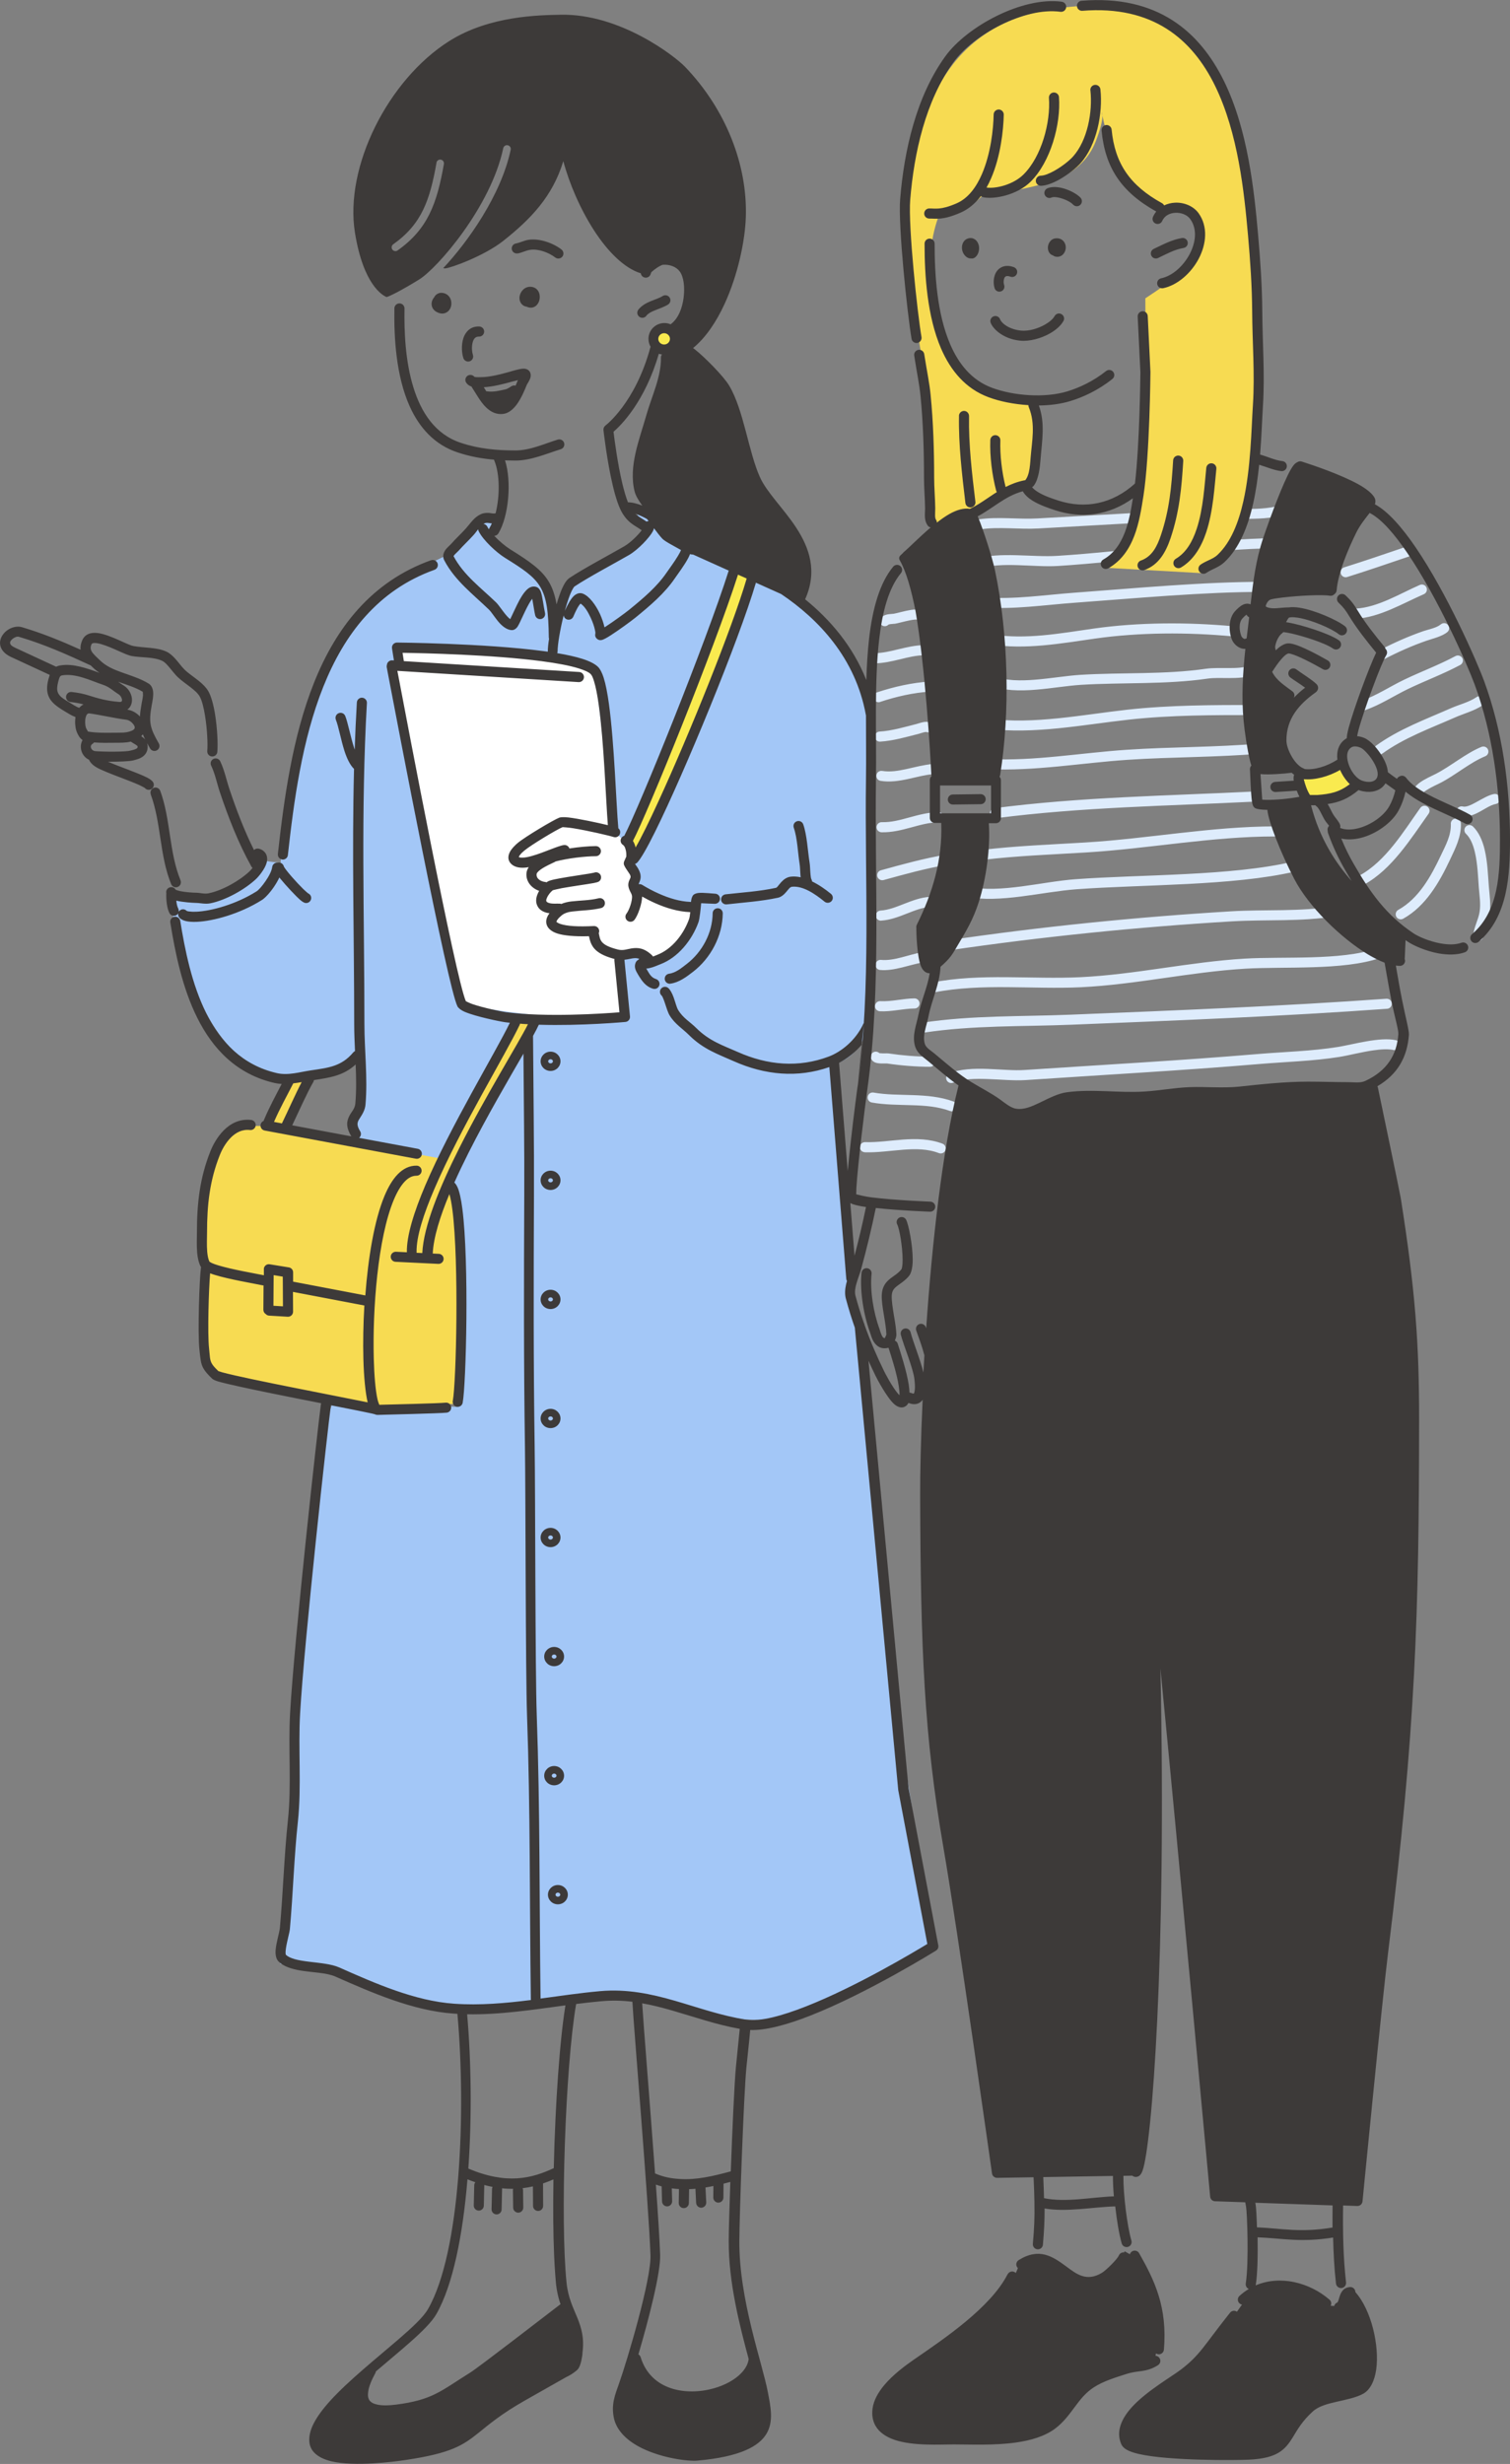
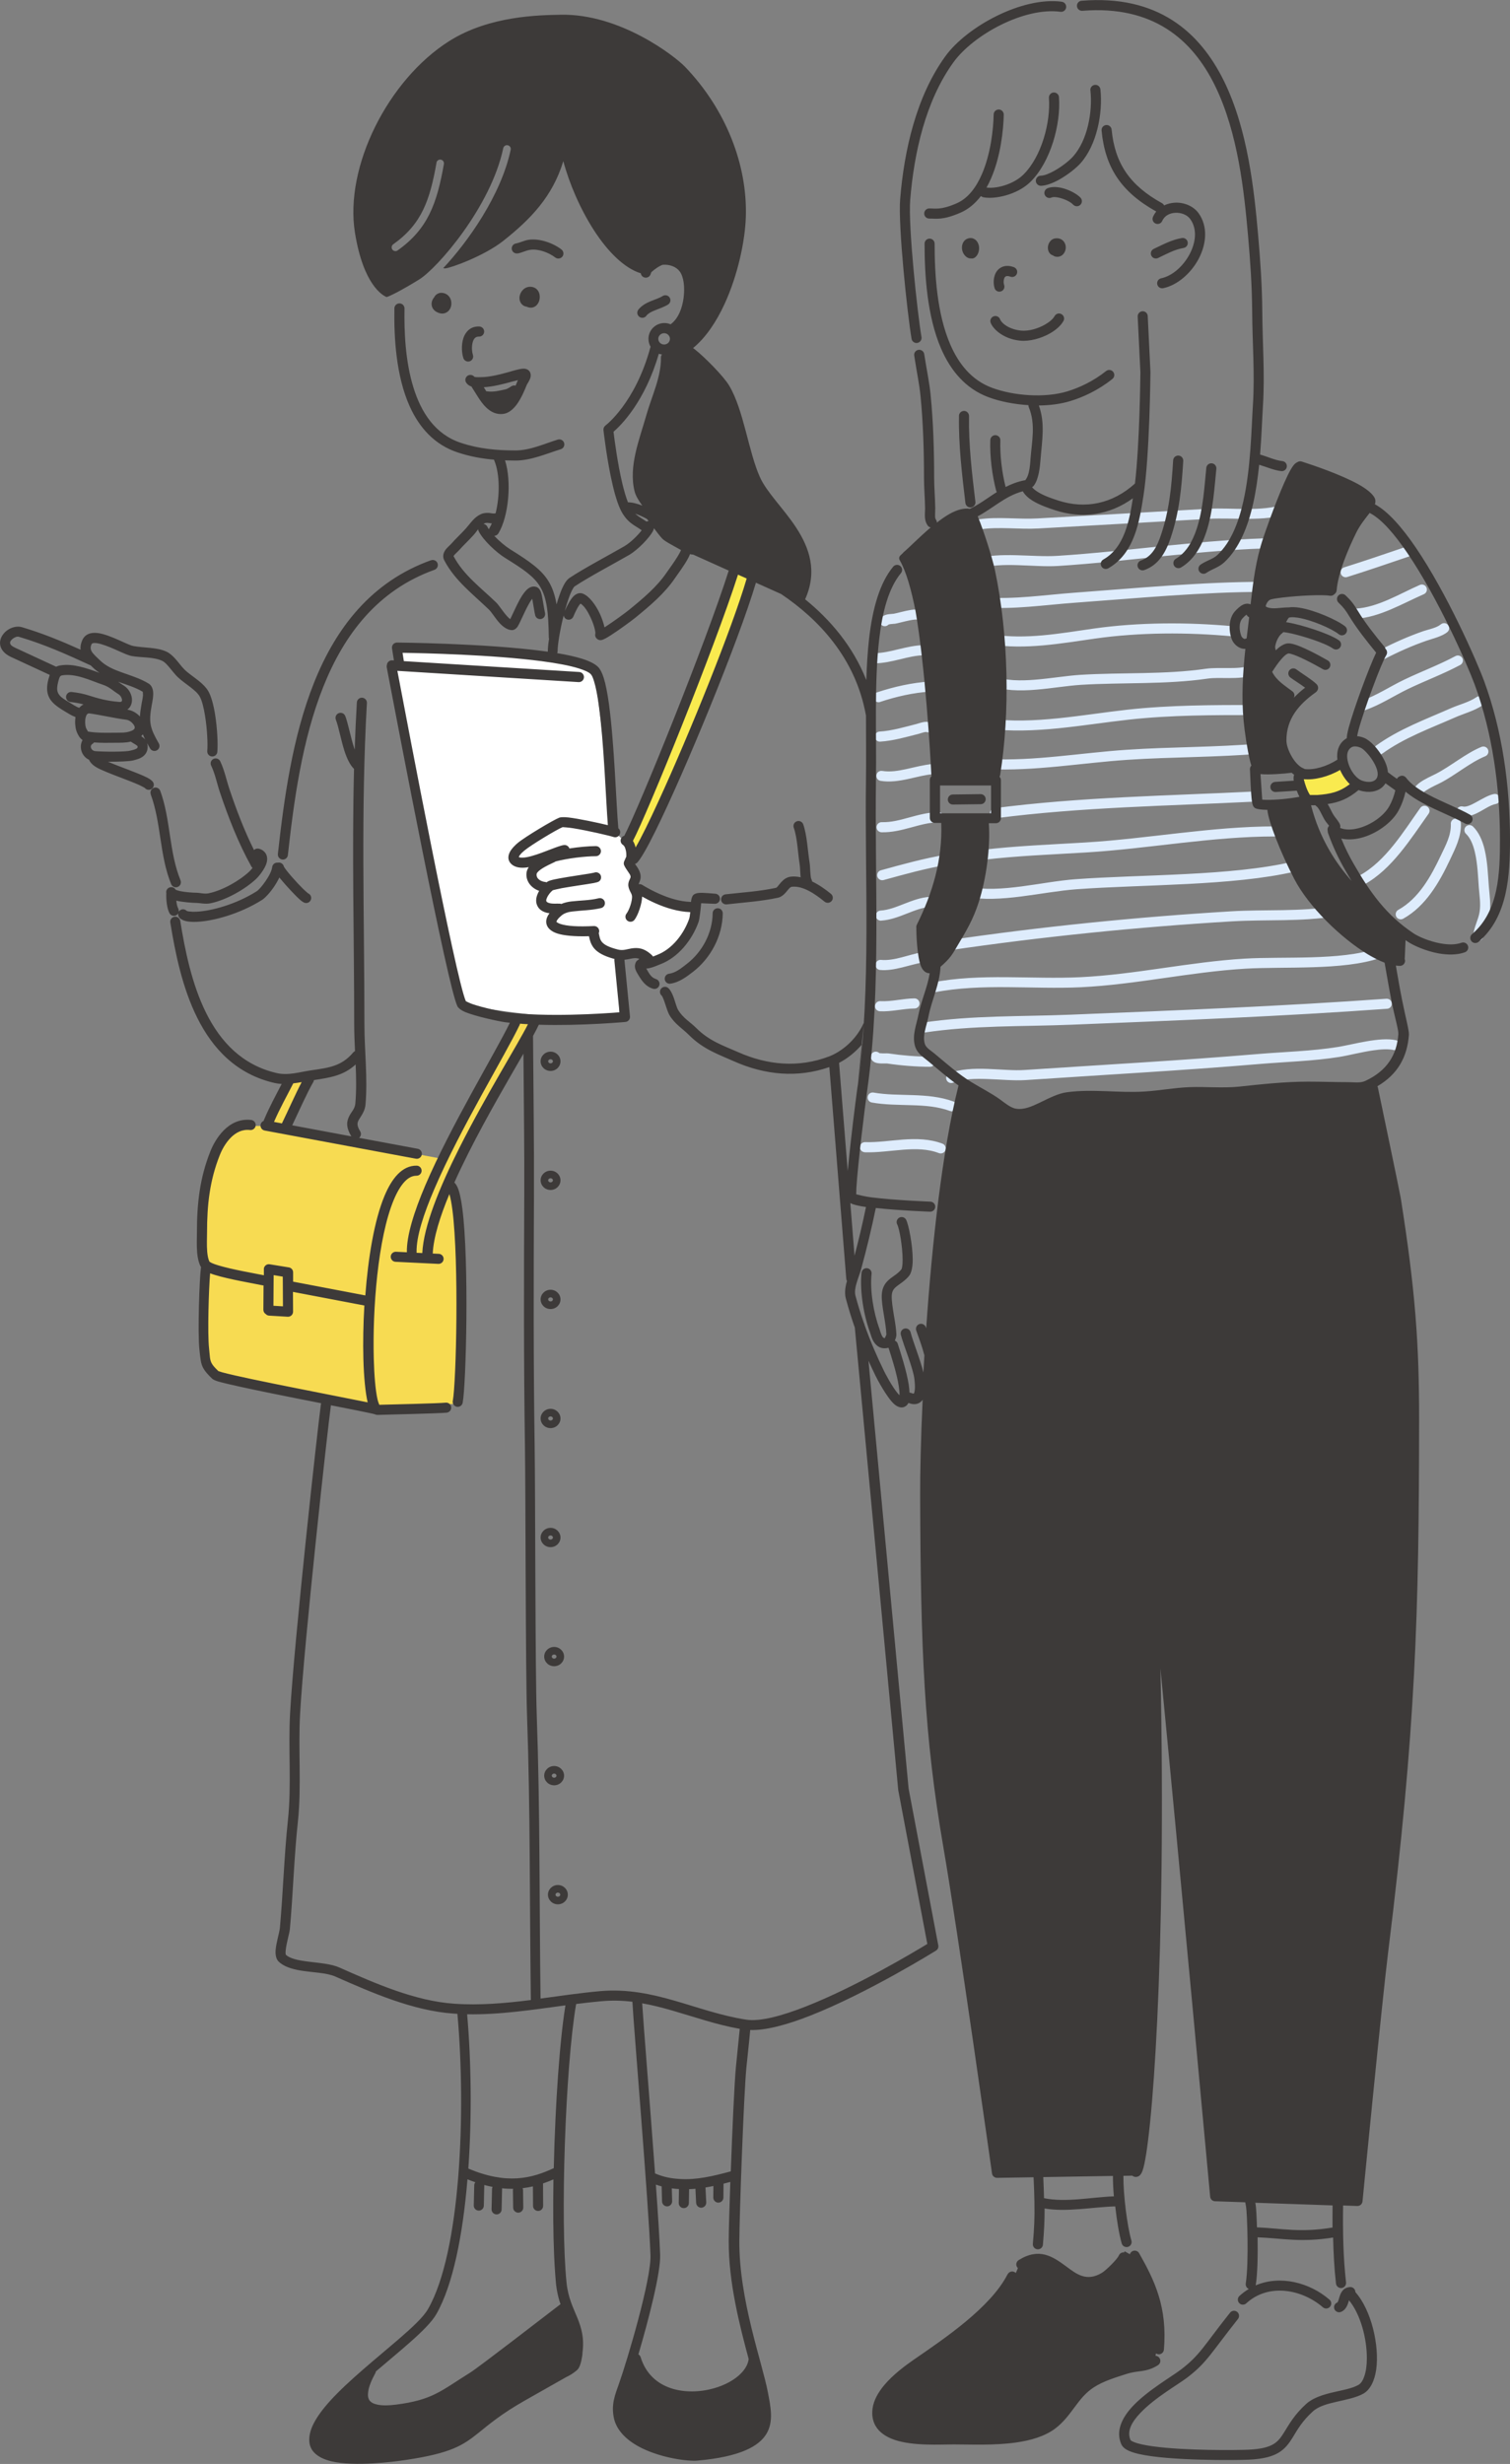
<svg xmlns="http://www.w3.org/2000/svg" id="_レイヤー_2" data-name="レイヤー 2" viewBox="0 0 261.38 426.46">
  <rect x="0" y="0" width="261.38" height="426.46" fill="#808080" stroke="none" />
  <defs>
    <style>
      .cls-1 {
        fill: #a3c7f7;
      }

      .cls-1, .cls-2, .cls-3, .cls-4, .cls-5, .cls-6 {
        fill-rule: evenodd;
        stroke-width: 0px;
      }

      .cls-2 {
        fill: #f9ea4f;
      }

      .cls-3 {
        fill: #3d3a39;
      }

      .cls-4 {
        fill: #deecfc;
      }

      .cls-5 {
        fill: #fff;
      }

      .cls-6 {
        fill: #f7db52;
      }
    </style>
  </defs>
  <g id="artwork">
    <g>
-       <path class="cls-1" d="M86.08,89.81s-1.48-1.51-7.53,5.88c0,0-8.08,2.19-18.09,14.04,0,0-11.2,14.13-11.88,39.63l-3.66-.47s-2.19,5.75-8.37,6.8l-7.18-.64s5.5,44.36,32.88,27.56c0,0,.83,5.09.09,8.67,0,0-3.43,3.38-.45,5.96,0,0,10.1,3.07,14.76,4.04,0,0,6.51,12.17,2.56,42.24l-21.43-1.21s-3.23,6.81-3.91,25.13c-.69,18.32-3.1,21.99-2.79,41.63,0,0-.52,14.79-1.41,24.19-.9,9.4-1.22,6.15-1.22,6.15,0,0,4.65,1.28,9.08,1.91,4.43.63,16.45,8.92,30.23,6.43,0,0,16.31-3.19,22.4-2.2,0,0,19.29,6.86,28.8,2.7l22.15-10.36.32-2.96-5.23-32.39-7.13-72.43-1.77-5.9.61-3.88-3.7-36.12s3.93-.61,5.64-5.35l1.09-31.82-.15-24.32s-4.04-13.33-13.5-19.42c-9.47-6.09-17.7-8-17.7-8,0,0-6.85-6.41-9.65-6.91l2.12,3.86-13.41,9.14-2.6,8.96-1.98-9.64s-7.9-5.31-8.87-7.54l.88-3.33h0Z" />
      <path class="cls-6" d="M49.44,187.23l-3.45,7.79s-7.73-1.97-10.09,8.77c0,0-2.47,11.96.13,15.8,0,0-1.7,14.71-.19,17.34,1.52,2.63,7.86,2.82,14.24,4.21l15.44,2.64,13.77-.84s1.55-29.65-.53-36.82l-1.29-1.25s14.56-26.44,15.31-27.65l-3.38-.72-12.94,24.05-26.42-4.87,3.62-8.84-4.2.37h0Z" />
      <path class="cls-2" d="M108.64,145.15l18.43-46.14,3.08,1.28s-16.91,45.26-19.98,48.2l-1.53-3.33h0Z" />
-       <path class="cls-2" d="M114.84,60.28s-3.27-2.37-.22-3.49c0,0,2.19-.02,2.36,1.23,0,0-1,2.46-2.14,2.26h0Z" />
      <path class="cls-5" d="M67.69,115.67l12.48,58.24s20.99,3.78,27.07,1.76l-.47-9.5c.31-1,2.27-1.65,3.78-1.26,1.17.29,1.71,1.67,3.27,1.02,2.75-1.15,6.39-6.82,6.62-8.18.21-1.27-10.48-3.56-10.65-4.81-.14-1.03-.44-2.06-.95-3.08l.65-2.99-3.12-2.87-3.3-26.69s-.08-3.8-14.91-3.9l-19.8-1.65.71,3.01-1.39.9h0Z" />
      <path class="cls-3" d="M185.84,394.6s-5.18-6.66-9.42-2.69c0,0-1.54,5.49-7.77,10.45,0,0-16.61,9.43-16.6,14.22,0,0-4.15,7.28,24.29,5.33,0,0,5.91-1.99,12.41-8.77,0,0,6.15-4.13,11.05-4.54,0,0,3.08-10.01-3.05-17.77l-2.08-1.18c-.34.86-2.04,7.41-8.82,4.94h0Z" />
      <path class="cls-4" d="M149.7,199.44c2.17.07,4.44-.28,6.7-.45,2.1-.15,4.18-.16,6.12.59.45.17.96-.05,1.13-.5.17-.45-.05-.96-.5-1.13-2.19-.84-4.53-.88-6.88-.71-2.19.16-4.41.51-6.52.44-.48-.01-.89.36-.9.85-.01.48.36.89.85.9h0ZM150.9,190.82c2.27.41,4.64.39,7.01.47,2.23.07,4.45.23,6.54,1,.45.17.96-.07,1.12-.52.17-.45-.07-.95-.52-1.12-2.26-.83-4.67-1.03-7.08-1.11-2.28-.08-4.58-.05-6.76-.44-.47-.08-.93.23-1.01.71-.08.47.23.93.71,1.01h0ZM164.99,187.4c1.7-.68,3.81-.72,5.95-.64,2.3.08,4.63.31,6.61.18,13.43-.91,26.93-1.64,40.33-2.77,4.59-.39,9.45-.51,13.97-1.24,1.58-.25,3.79-.84,5.89-1.14,1.29-.18,2.53-.27,3.52-.05.47.1.94-.19,1.04-.66.1-.47-.19-.94-.66-1.04-2.78-.62-7.35.73-10.07,1.17-4.48.72-9.29.84-13.84,1.22-13.39,1.13-26.89,1.86-40.31,2.76-1.92.13-4.19-.1-6.43-.18-2.4-.09-4.75,0-6.66.76-.45.18-.67.69-.49,1.13.18.45.69.67,1.13.49h0ZM152.23,182.29c-.22-.23-.57-.33-.9-.23-.46.15-.71.64-.56,1.1.1.31.34.59.76.75.27.1.66.15,1.06.16.4.01.81-.02.97,0,2.36.35,5.04.57,7.43.57.48,0,.87-.39.88-.87,0-.48-.39-.87-.87-.88-2.31,0-4.9-.22-7.18-.56-.17-.03-.57-.01-.98-.01-.18,0-.47-.03-.61-.04h0ZM159.98,178.72c8.53-1.28,16.83-1.02,25.42-1.36,18.22-.73,36.55-1.45,54.71-2.76.48-.03.84-.45.81-.93-.03-.48-.45-.84-.93-.81-18.15,1.3-36.46,2.02-54.66,2.76-8.66.35-17.02.09-25.61,1.38-.48.07-.81.52-.73.99.07.48.52.81.99.73h0ZM152.29,175.03c2.01.11,4.01-.46,6.02-.48.48,0,.87-.4.86-.88,0-.48-.4-.87-.88-.87-1.97.02-3.93.58-5.91.48-.48-.03-.89.35-.92.83-.02.48.35.89.83.92h0ZM161.72,171.76c8.27-1.62,17.01-.49,25.39-.89,9.52-.46,18.9-2.64,28.44-3.21,6.67-.4,16.95.33,23.26-1.83.46-.16.7-.65.54-1.11-.16-.46-.65-.7-1.11-.54-6.18,2.11-16.26,1.34-22.8,1.74-9.53.57-18.9,2.75-28.41,3.21-8.46.41-17.29-.72-25.64.92-.47.09-.78.55-.69,1.03.09.47.55.78,1.03.69h0ZM152.33,167.88c2.4.24,5.16-.93,7.51-1.32.48-.08.8-.53.72-1.01-.08-.48-.53-.8-1.01-.72-2.2.37-4.79,1.53-7.04,1.31-.48-.05-.91.3-.96.78-.05.48.3.91.78.96h0ZM164.1,164.51c16.22-2.39,32.75-4.06,49.13-5.04,5.97-.36,12.11.1,18.02-.91.48-.08.8-.53.71-1.01-.08-.48-.53-.8-1.01-.71-5.84,1-11.92.53-17.83.89-16.43.99-33.01,2.66-49.28,5.06-.48.07-.81.51-.74.99.07.48.51.81.99.74h0ZM253.75,144.3c.79.76,1.24,1.9,1.54,3.15.5,2.09.56,4.46.69,6.14.11,1.39.36,2.82.14,4.22-.22,1.4-.98,2.65-1.11,4.08-.05.48.31.91.79.95.48.04.91-.31.95-.79.13-1.39.88-2.6,1.1-3.96.24-1.53,0-3.1-.13-4.63-.14-1.76-.21-4.23-.73-6.41-.38-1.6-1.02-3.03-2.02-4-.35-.33-.9-.32-1.24.02-.33.35-.32.9.02,1.24h0ZM152.54,159.34c1.56-.1,3.05-.67,4.52-1.25,1.31-.51,2.61-1.04,3.98-1.12.48-.03.85-.44.82-.92-.03-.48-.44-.85-.92-.82-1.56.09-3.04.66-4.52,1.24-1.31.51-2.62,1.04-4,1.13-.48.03-.85.45-.82.93.03.48.45.85.93.82h0ZM251.14,142.58c.06,2.01-.87,3.67-1.72,5.46-1.7,3.6-3.8,7.45-7.38,9.44-.42.23-.57.77-.34,1.19.23.42.77.57,1.19.34,3.91-2.17,6.27-6.31,8.11-10.22.96-2.04,1.95-3.96,1.88-6.26-.01-.48-.42-.86-.9-.85-.48.01-.86.42-.85.9h0ZM167.24,155.22c5.9,1.15,13.06-.86,19.12-1.31,11.43-.84,27.09-.56,37.83-3.07.47-.11.76-.58.65-1.05-.11-.47-.58-.76-1.05-.65-10.66,2.5-26.22,2.2-37.56,3.03-5.92.43-12.9,2.46-18.66,1.33-.47-.09-.93.22-1.02.69-.09.47.22.93.69,1.03h0ZM245.86,139.82c-2.92,4.12-6,9.25-10.55,11.73-.42.23-.58.76-.35,1.19.23.42.76.58,1.19.35,4.77-2.61,8.07-7.93,11.14-12.25.28-.39.19-.94-.21-1.22-.39-.28-.94-.19-1.22.21h0ZM152.95,152.32c3.66-1.01,7.32-2.03,11.07-2.66.48-.08.8-.53.72-1.01-.08-.48-.53-.8-1.01-.72-3.81.64-7.53,1.67-11.25,2.7-.46.13-.74.61-.61,1.08.13.46.61.74,1.08.61h0ZM170.12,148.83c5.89-.71,11.85-.92,17.78-1.28,10.96-.66,21.85-2.78,32.85-2.78.48,0,.87-.39.87-.87,0-.48-.39-.87-.87-.87-11.03,0-21.96,2.13-32.96,2.79-5.96.36-11.95.58-17.88,1.29-.48.06-.82.49-.76.97.06.48.49.82.97.76h0ZM152.59,144.05c1.78.05,3.48-.39,5.18-.85,1.54-.42,3.09-.86,4.71-.87.48,0,.87-.39.87-.88,0-.48-.39-.87-.88-.87-1.78,0-3.48.47-5.17.93-1.53.42-3.06.84-4.67.79-.48-.01-.88.37-.9.85-.01.48.37.88.85.9h0ZM172.36,141.62c14.87-1.93,29.76-2.13,44.72-2.87.48-.02.85-.43.83-.92-.02-.48-.43-.85-.92-.83-15.01.74-29.94.94-44.86,2.88-.48.06-.82.5-.75.98.06.48.5.82.98.75h0ZM252.78,141.27c.87.22,1.87-.04,2.88-.53,1.13-.55,2.29-1.42,3.27-1.59.47-.09.79-.54.7-1.02-.09-.47-.54-.79-1.02-.7-.94.17-2.05.85-3.15,1.45-.45.25-.91.48-1.34.62-.32.1-.63.16-.91.09-.47-.12-.94.17-1.06.63-.12.47.17.94.63,1.06h0ZM246.27,137.37c.09-.26.43-.46.78-.68.78-.5,1.77-.92,2.29-1.19,2.57-1.32,5.12-3.53,7.76-4.61.45-.18.66-.69.48-1.14-.18-.45-.69-.66-1.14-.48-2.69,1.1-5.29,3.33-7.9,4.67-.66.34-2,.91-2.87,1.58-.51.39-.88.82-1.04,1.25-.17.45.06.95.52,1.12.45.17.96-.06,1.12-.52h0ZM152.43,135.15c1.58.26,3.19.02,4.8-.33,1.46-.32,2.93-.72,4.36-.84.48-.04.84-.46.8-.94-.04-.48-.46-.84-.94-.8-1.51.12-3.05.54-4.59.88-1.39.3-2.79.53-4.15.31-.48-.08-.93.25-1,.72-.08.48.25.93.72,1h0ZM171.01,133.12c8.04.39,16.14-1.07,24.15-1.61,7.74-.52,15.48-.41,23.19-1.09.48-.04.84-.47.79-.95-.04-.48-.47-.84-.95-.79-7.7.68-15.42.57-23.15,1.09-7.94.53-15.97,1.99-23.95,1.61-.48-.02-.89.35-.91.83-.02.48.35.89.83.91h0ZM239.26,130.45c3.8-2.76,8.38-4.41,12.64-6.29,1.43-.63,3.39-1.16,4.69-2.07.39-.28.49-.82.21-1.22-.28-.39-.82-.49-1.22-.21-1.21.85-3.05,1.31-4.39,1.9-4.38,1.93-9.07,3.65-12.97,6.48-.39.28-.48.83-.19,1.22.28.39.83.48,1.22.19h0ZM160.33,126.69c.43.18.92,0,1.12-.43.21-.43.03-.96-.41-1.17-.27-.13-.62-.18-.99-.14-.5.05-1.1.29-1.44.37-2.07.52-4.22,1.17-6.36,1.3-.48.03-.85.44-.82.92.03.48.44.85.92.82,2.24-.13,4.51-.8,6.69-1.35.22-.06.56-.19.91-.27.13-.03.34-.05.38-.06h0ZM170.99,126.12c7.91,1.03,16.52-.69,24.37-1.56,7.31-.81,14.79-.8,22.15-.8.48,0,.87-.39.87-.87s-.39-.87-.87-.87c-7.42,0-14.97,0-22.34.81-7.72.86-16.17,2.58-23.95,1.57-.48-.06-.92.28-.98.75-.06.48.28.92.75.98h0ZM236.32,122.9c2.57-.87,5.01-2.5,7.47-3.68,2.98-1.43,6.07-2.57,8.98-4.13.42-.23.58-.76.36-1.18-.23-.42-.76-.58-1.18-.36-2.89,1.55-5.96,2.68-8.91,4.1-2.39,1.14-4.77,2.75-7.27,3.6-.46.15-.7.65-.55,1.11.15.46.65.7,1.11.55h0ZM152.35,121.49c2.76-.92,5.79-1.61,8.7-1.79.48-.03.85-.44.82-.92-.03-.48-.44-.85-.92-.82-3.06.19-6.24.91-9.15,1.88-.46.15-.7.65-.55,1.11.15.46.65.7,1.11.55h0ZM171.3,118.65c2.38.9,5.2.96,8.04.72,2.7-.22,5.42-.69,7.78-.84,7.23-.44,14.7-.03,21.86-1.07,1.14-.17,2.46-.1,3.78-.1,1.46,0,2.91-.08,4.12-.5.46-.16.69-.66.53-1.11-.16-.45-.66-.69-1.11-.53-1.05.37-2.29.41-3.54.41-1.4,0-2.81-.05-4.03.12-7.11,1.03-14.53.61-21.71,1.05-2.36.15-5.1.62-7.81.84-2.57.21-5.13.2-7.28-.62-.45-.17-.96.06-1.13.51-.17.45.06.96.51,1.13h0ZM151.34,114.81c1.52,0,3.01-.35,4.51-.71,1.36-.33,2.72-.67,4.12-.69.48,0,.87-.4.86-.89,0-.48-.4-.87-.89-.86-1.52.02-3.01.38-4.5.73-1.36.33-2.71.66-4.1.66-.48,0-.87.39-.87.87,0,.48.39.87.87.87h0ZM239.74,114.02c2.29-1.19,4.73-2.27,7.17-3.12,1.1-.38,2.72-.74,3.63-1.51.37-.31.41-.86.1-1.23-.31-.37-.86-.41-1.23-.1-.76.64-2.15.87-3.07,1.19-2.52.88-5.04,1.99-7.4,3.22-.43.22-.59.75-.37,1.18.22.43.75.59,1.18.37h0ZM171.41,111.53c6.09.97,12.25-.17,18.25-1.02,7.58-1.07,15.96-1.09,23.58-.38.48.04.91-.31.95-.79.04-.48-.31-.91-.79-.95-7.76-.72-16.28-.7-23.99.39-5.84.83-11.82,1.97-17.74,1.02-.48-.08-.92.25-1,.73-.08.48.25.92.73,1h0ZM153.8,108.1s.18-.05.27-.07c.32-.05.66-.05.88-.08.46-.07,1.59-.4,2.58-.59.29-.06.57-.1.81-.12.13-.01.23-.03.31,0,.46.15.95-.1,1.1-.56.15-.46-.1-.95-.56-1.1-.31-.1-.85-.11-1.48-.02-1.07.16-2.49.59-3.02.67-.28.04-.72.04-1.11.12-.46.1-.85.3-1.1.61-.3.38-.24.93.13,1.23.36.29.88.25,1.19-.09h0ZM234.74,107.08c4.04-.21,8.11-2.66,11.73-4.24.44-.19.65-.71.45-1.15-.19-.44-.71-.65-1.15-.45-3.44,1.5-7.28,3.9-11.12,4.1-.48.02-.85.44-.83.92.02.48.44.85.92.83h0ZM170.19,105.12c5.27.41,10.61-.42,15.86-.8,10.92-.79,22.05-1.87,32.99-1.88.48,0,.87-.39.87-.87,0-.48-.39-.87-.87-.87-10.98,0-22.16,1.09-33.12,1.89-5.16.38-10.41,1.2-15.6.8-.48-.04-.9.32-.94.8-.04.48.32.9.8.94h0ZM233.2,99.87c3.57-1.12,7.15-2.35,10.68-3.55.46-.16.7-.65.55-1.11-.16-.46-.65-.7-1.11-.55-3.52,1.2-7.09,2.42-10.65,3.54-.46.14-.72.64-.57,1.1.14.46.64.72,1.1.57h0ZM169.56,98.41c3.84-1.24,9.46-.19,13.54-.45,12.65-.8,25.44-2.91,38.11-3.09.48,0,.87-.4.86-.89,0-.48-.4-.87-.89-.86-12.7.19-25.52,2.29-38.2,3.09-4.21.27-10.01-.75-13.97.53-.46.15-.71.64-.56,1.1.15.46.64.71,1.1.56h0ZM169.72,91.62c3.18-.49,6.76.04,9.99-.15,9.84-.56,19.67-1.1,29.51-1.67,4.3-.25,9.59.55,13.7-.9.45-.16.69-.66.53-1.11-.16-.45-.66-.69-1.11-.53-3.96,1.39-9.07.56-13.22.8-9.84.57-19.67,1.11-29.51,1.67-3.28.19-6.92-.34-10.15.16-.48.07-.8.52-.73,1,.07.48.52.8,1,.73h0Z" />
-       <path class="cls-6" d="M190.68,19.43s.72.58-1.01,5.04c-1.13,2.93-3.65,5.81-8.87,7.29,0,0-5.9,1.71-10.52,1.87,0,0-2.7,3.26-7.74,3.69,0,0-2.95,6.58-.78,16.16,2.17,9.58,5.97,16.7,16.89,15.71,0,0,2.29,9.64.31,14.09l-11.33,5.87-5.56,2.68s-2.36-27.11-2.6-30.36c-.24-3.25-12.5-56.07,23.96-60.02,0,0,26.35-5.8,31.81,26.13,0,0,4.88,33.96,2.69,45.37-2.19,11.41.18,21.24-9.81,26.26l-16.14-.91s6.99-4.93,6.36-27.09l-.08-19.58s2.89-1.85,7.11-4.98c3.6-4.62,3.13-8.36-1.08-11.27,0,0-9.52,3.86-13.6-15.97h0Z" />
-       <path class="cls-3" d="M216,397.44s-3.39,4.92-6.32,8.61c0,0-3.87,4.52-8.58,7.85,0,0-6.82,3.12-6.37,7.1l1.82,2.64,23.17,1.03s2.98-3.01,5.98-6.74l3.13-2.38,6.66-1.88s1.88-1.37,2.03-3.74c0,0-.38-10.06-3.32-12.41l-2.19,1.67-2.49-.16s-5.17-8.22-13.53-1.6h0Z" />
      <path class="cls-2" d="M225.23,134.78s1.24,3.47,2.29,3.64l6.83-2.38-1.79-3.77-7.33,2.52h0Z" />
      <path class="cls-3" d="M110.87,47.29c-2.87-.92-5.7-3.79-8.04-7.41-2.41-3.72-4.32-8.21-5.32-11.99-1.87,6.15-5.66,10.04-10.37,13.78-3.3,2.62-9.09,4.71-10.06,4.78-.12,0-.24,0-.35-.05,4.18-4.44,10-12.58,11.67-20.48.08-.35-.15-.7-.51-.78-.35-.08-.7.15-.78.51-2.15,10.17-11.4,20.76-14.53,22.71-.82.51-2.95,1.8-4.49,2.55-.49.24-.91.44-1.18.5-.64-.26-4.01-2.05-5.47-11.15-1.83-11.41,5.74-26.46,16.32-33.15,7.02-4.43,15.65-4.48,19.27-4.56,10.3-.22,19.77,7.17,21.52,8.98,7.08,7.35,10.87,17.01,10.55,26.11-.14,4.06-1.37,9.95-3.67,14.95-1.42,3.09-3.25,5.84-5.46,7.65.1.07.2.15.31.23,1.68,1.33,4.97,4.63,5.95,6.29,2.52,4.24,3.32,11.4,5.31,15.82,1.2,2.67,4.14,5.47,6.27,8.73,2.31,3.54,3.72,7.57,1.56,12.41,0,0,0,0,0,.01,4.3,3.49,8.26,8.08,10.59,13.98.08-2.5.22-4.93.48-7.21.6-5.17,1.83-9.6,4.17-12.42.31-.37.86-.42,1.23-.12.37.31.42.86.12,1.23-2.16,2.61-3.23,6.73-3.78,11.51-.86,7.44-.44,16.45-.55,24.16-.25,17.27.93,36.27-1.47,53.51-.51,3.68-1.69,13.29-1.92,17.24-.02.41-.03.83-.03,1.1.47.12,1.59.4,2.65.53,4.02.51,10.19.74,10.19.74.48.02.86.42.84.9-.02.48-.42.86-.91.84,0,0-5.34-.2-9.38-.64-.72,3.51-1.59,7.09-2.53,10.54-.2.73-.56,1.61-.81,2.5-.21.73-.36,1.48-.18,2.14.43,1.61.91,3.17,1.45,4.71.07.11.12.24.13.38.97,2.72,2.1,5.37,3.39,8,.16.32,1.29,2.53,2.34,3.81.09.11.2.22.31.32.03-.41-.03-.94-.12-1.54-.34-2.25-1.31-5.21-1.78-6.67-1.28.32-2.05-.25-2.55-1.03-.36-.56-.53-1.28-.66-1.65-1.09-2.98-1.79-7.12-1.46-10.31.05-.48.48-.83.96-.78.48.05.83.48.78.96-.31,2.95.35,6.78,1.36,9.53.09.25.19.69.38,1.09.09.2.19.41.39.49.05.02.1.03.16.03l.27-.6c-.03-1.87-.87-5-.8-6.83.06-1.46.66-2.22,1.47-2.87.58-.47,1.32-.85,1.92-1.59.08-.1.1-.27.14-.47.06-.34.08-.75.08-1.21,0-2.22-.55-5.38-.93-6.1-.23-.42-.07-.95.35-1.18.42-.23.96-.07,1.18.35.44.82,1.15,4.4,1.15,6.93,0,1.28-.24,2.31-.62,2.78-.57.71-1.23,1.15-1.83,1.58-.6.44-1.14.84-1.18,1.84-.07,1.84.8,5.01.8,6.85,0,.1-.03.3-.11.55-.04.12-.1.26-.16.4.24.09.43.29.51.55.46,1.46,1.53,4.68,1.9,7.09.07.49.12.94.13,1.36.1,0,.2.03.3.07.17.07.39.11.44.11,0-.01.02-.03.03-.04.03-.05.05-.11.07-.18.06-.22.09-.47.1-.74.02-.49-.03-1.02-.08-1.5-.2-1.92-1.9-5.92-2.36-7.74-.12-.47.17-.94.63-1.06.47-.12.94.17,1.06.63.4,1.6,1.72,4.84,2.22,6.98.05-.98.11-1.97.17-2.98-.38-1.48-.96-3.04-1.41-4.29-.16-.45.07-.95.53-1.12.45-.16.95.07,1.12.53l.07.2c1.01-14.6,2.78-30.86,5.6-42.03-1.85-1.29-3.5-2.76-5.27-4.22-1.02-.84-1.97-1.38-2.31-2.77-.44-1.81.3-3.52.64-5.25.49-2.49,1.56-4.73,1.95-7.18-.54.02-1.1-.31-1.47-1.12-.74-1.65-.86-5.95-.84-6.75-.03-.17,0-.36.08-.53,2.76-5.54,4.45-11.3,4.23-17.55,0-.02,0-.05,0-.07h-1.11c-.48,0-.87-.39-.87-.87v-6.57c0-.26.12-.5.3-.66-.02-.06-.03-.12-.03-.19,0,0-.69-14-2.17-24.66-.18-1.3-.37-2.54-.57-3.7-.73-3.7-1.62-6.89-2.75-8.84-.15-.26-.1-.58.11-.79,0,0,.15-.15.42-.4.05-.06.1-.12.16-.18.91-.75,2.71-2.61,4.68-4.28-.21-.04-.41-.16-.54-.36-.27-.39-.41-.85-.45-1.34-.05-.53.02-1.09.02-1.57-.02-1.78-.19-3.57-.19-5.35,0-4.66-.14-9.49-.6-14.13-.21-2.11-.59-3.75-1.09-6.99-.08-.48.25-.92.73-1,.48-.07.92.25,1,.73.52,3.29.9,4.95,1.11,7.09.46,4.69.61,9.59.61,14.3,0,1.78.17,3.56.19,5.34,0,.38-.04.81-.03,1.24,0,.25.02.5.15.69.11.15.16.33.16.51.72-.56,1.44-1.07,2.14-1.47,1.3-.74,2.55-1.09,3.56-.91,1.51-.71,2.8-1.68,4.16-2.57.17-.11.35-.22.52-.33-.05-.08-.09-.16-.12-.26-.71-2.71-1.11-5.98-1.01-8.75.02-.48.42-.86.9-.84.48.02.86.42.84.9-.09,2.55.27,5.55.91,8.07.97-.5,2.03-.91,3.22-1.15.01,0,.03,0,.04,0,.04-.01.08-.02.12-.03.01,0,.02,0,.03,0,.02-.04.05-.08.08-.12.25-.32.4-.76.52-1.22.2-.84.26-1.77.31-2.48.23-2.98.9-5.88-.31-8.82-.05-.11-.07-.23-.07-.35-2.47-.15-4.92-.63-6.92-1.38-3.95-1.47-6.54-4.59-8.2-8.43-2.39-5.54-2.85-12.61-2.85-18.14,0-.48.39-.87.87-.87.48,0,.87.39.87.87,0,5.31.4,12.12,2.71,17.45,1.47,3.4,3.72,6.19,7.2,7.49,3.72,1.39,9.12,1.82,13.05.63,2.01-.61,4.43-1.7,6.72-3.52.38-.3.93-.24,1.23.14.3.38.24.93-.14,1.23-2.49,1.99-5.12,3.17-7.3,3.83-1.64.5-3.51.74-5.43.76,1.13,3.08.54,6.14.3,9.26-.11,1.39-.3,3.49-1.19,4.64-.08.1-.17.18-.28.23.22.31.59.58.98.83,1.16.73,2.7,1.21,3.55,1.49,4.67,1.52,9.38.59,13.28-2.94.83-7.12.93-18.65.94-19.25l-.47-9.65c-.02-.48.35-.89.83-.92.48-.02.89.35.91.83l.47,9.68s0,.03,0,.05c0,0-.12,14.39-1.21,21.38-.35,2.24-.74,4.69-1.57,6.89-.88,2.33-2.26,4.38-4.52,5.66-.42.24-.95.09-1.19-.33-.24-.42-.09-.95.33-1.19,1.9-1.07,3.01-2.81,3.75-4.75.7-1.86,1.07-3.92,1.37-5.85-4.08,2.95-8.79,3.59-13.46,2.07-.94-.31-2.65-.86-3.94-1.67-.72-.45-1.31-1-1.66-1.61-1.57.42-2.85,1.17-4.08,1.97-1.23.81-2.41,1.67-3.73,2.37.03.06.06.13.09.2.85,1.99,2.45,6.96,2.9,9.1,2.37,11.26,2.63,24.62.91,35.43-.02.12-.06.23-.12.33.15.16.25.37.25.61v6.57c0,.48-.39.87-.87.87h-1.23c.3,4.26-.46,9.64-1.71,13.56-1.03,3.23-2.2,5.09-3.95,8.04-.67,1.12-1.05,1.82-2.7,3.25-.14,3.04-1.52,5.68-2.1,8.67-.16.81-.42,1.61-.6,2.43-.15.68-.23,1.37-.06,2.08.12.5.4.79.72,1.06.31.26.65.49,1,.78,2.09,1.73,4,3.46,6.32,4.9,1.62,1,3.45,1.91,5.01,3.03.75.54,1.81,1.46,2.78,1.61,1.36.22,2.7-.37,4.04-1.01,1.59-.76,3.19-1.63,4.79-1.84,4.52-.6,8.91.16,13.41-.12,2.61-.16,5.2-.66,7.81-.76,2.81-.1,5.81.2,8.58-.09,3.91-.42,7.97-.86,11.91-.86,2.35,0,4.68.09,7.02.09.92,0,2.03.19,2.89-.21,3.82-1.77,5.48-4.57,5.73-8.1.05-.72-.58-2.75-1.15-5.57-.51-2.56-1.01-5.65-1.23-6.8-.89-.34-1.85-.82-2.86-1.42-4.66-2.81-10.29-8.26-12.79-13.1-2.45-4.74-4.44-9.92-4.63-11.84,0-.03,0-.07,0-.1-.07,0-.14,0-.21,0-.95-.01-1.62-.14-1.86-.26-.13-.06-.28-.18-.4-.4-.07-.13-.16-.43-.22-.85-.19-1.38-.29-4.69-.33-5.36-.02-.09-.02-.18,0-.27.03-.26.14-.42.24-.52-.09-.27-.18-.58-.26-.92-.45-1.88-.91-4.94-1.08-6.79-.4-4.13-.14-8.33.3-12.49-.31.02-.61-.04-.9-.16-.66-.27-1.22-.88-1.46-1.51-.55-1.46-.57-3.61.59-4.86.31-.34.84-.86,1.34-1.1.45-.21.89-.24,1.29-.08.01,0,.03.01.04.02.45-3.91.89-7.63,2.18-11.47,1.34-3.97,3.49-9.63,4.76-11.85.28-.48.53-.83.73-1.01.14-.13.28-.22.41-.28.22-.15.5-.2.77-.12,2.2.7,6.79,2.28,9.74,3.9,1.44.79,2.49,1.64,2.88,2.38.13.25.18.55.11.9-.01.07-.03.14-.06.22,2.21,1.17,4.67,3.95,7.06,7.46,5.42,7.95,10.55,19.61,11.86,23.17,3.15,8.57,4.47,18.21,4.47,27.34,0,6.27-.38,13.44-5.44,17.76-.37.31-.92.27-1.23-.1-.31-.37-.27-.92.1-1.23,4.67-3.98,4.83-10.65,4.83-16.43,0-8.93-1.29-18.36-4.36-26.73-1.29-3.5-6.33-14.97-11.66-22.79-2.2-3.24-4.43-5.85-6.47-6.92-.02-.01-.04-.02-.06-.04-.7.91-1.67,2.08-2.32,3.41-1.34,2.71-3.15,6.91-3.4,10-.02.28-.18.52-.4.67-.19.2-.48.31-.78.26-1.34-.23-5.39-.02-8.11.3-1.07.13-1.93.25-2.25.4-.24.11-.54.48-.67.85-.04.1-.07.2-.04.29.03.08.13.11.25.16.52.19,1.05.19,1.58.16.67-.04,1.36-.14,2.04-.14.03,0,.06,0,.09,0,.5-.08,1.14-.06,1.85.05,2.67.42,6.53,2.13,7.9,3.22.38.3.44.85.14,1.23-.3.38-.85.44-1.23.14-1.23-.98-4.69-2.48-7.08-2.86-.46-.07-.87-.1-1.21-.07-.16.02-.3.02-.38.1-.14.15-.3.46-.45.75.14.02.29.04.46.07,2.12.38,6.88,1.82,8.68,3.06.4.27.5.82.22,1.22-.27.4-.82.5-1.22.22-1.45-1-5-2.1-7.17-2.61-.56-.13-1.2-.22-1.41-.25-.06.03-.11.07-.16.11-.06.1-.16.18-.26.23-.48.48-.84,1.23-.99,1.95-.02.09-.03.18-.05.27.02.19.06.39.11.6.58-.58,1.21-1.01,1.81-1.16.19-.05.45-.06.75-.02.45.06,1.07.26,1.74.54,2.04.83,4.72,2.4,4.72,2.4.42.24.56.78.32,1.19-.24.42-.78.56-1.19.31,0,0-2.56-1.49-4.5-2.29-.39-.16-.74-.29-1.05-.37-.14-.04-.35-.06-.39-.07-.41.11-.8.49-1.18.92-.64.71-1.22,1.61-1.65,2.27.75,1.52,2.17,2.36,3.51,3.38.35.26.44.74.24,1.11.59-.62,1.24-1.2,1.95-1.75-.84-.63-2-1.34-2.56-1.77-.38-.29-.46-.84-.17-1.22.29-.38.84-.46,1.22-.17.83.63,2.81,1.84,3.52,2.58.28.3.32.74.11,1.07-.06.12-.15.23-.27.31-2.89,2.05-5.11,4.58-5.08,8.35,0,.95.55,2.31,1.31,3.38.15.21.31.41.48.59.04.03.08.07.11.11.32.33.67.59,1.03.73.08.03.15.07.22.12,1.6.21,3.83-.43,5.67-1.62-.18-1.46.24-2.82,1.47-3.62.05-.03.11-.07.16-.1-.01-.31.09-.94.32-1.79.9-3.38,3.64-10.74,4.76-13.01-1.65-2.02-3.35-4.15-4.68-6.34-.6-.99-.97-1.49-1.83-2.31-.35-.33-.36-.89-.03-1.24.33-.35.89-.36,1.24-.03,1,.95,1.43,1.53,2.12,2.67,1.31,2.16,2.99,4.26,4.62,6.24.08.1.14.22.17.34.3.28.37.75.14,1.11-.83,1.28-3.87,9.45-4.82,13.01-.1.37-.17.76-.22,1,.4.04.82.14,1.25.32.52.22,1.16.72,1.78,1.4.84.93,1.64,2.17,2.02,3.26.16.45.24.87.27,1.26.01,0,.03.02.04.03.29.24.97.73,1.53,1.12.04-.08.09-.15.15-.22.08-.09.18-.15.29-.2.38-.22.87-.13,1.14.23.86,1.14,2.24,2.06,3.77,2.88,2.48,1.34,5.34,2.4,7.3,3.52.42.24.57.77.33,1.19-.24.42-.77.57-1.19.33-1.95-1.11-4.8-2.17-7.26-3.5-1.12-.61-2.17-1.27-3.04-2.01-.26,1.16-.69,2.33-1.26,3.35-1.12,2.01-3.8,3.99-6.52,4.66-1.15.28-2.3.34-3.35.1.66,1.61,1.38,3.06,2.17,4.42,2.82,4.91,5.63,8.86,10.37,12.01.8.53,2.65,1.36,4.62,1.72,1.25.23,2.56.28,3.65-.11.45-.16.95.07,1.12.53.16.45-.07.95-.53,1.12-1.37.49-3,.47-4.56.19-2.25-.41-4.36-1.38-5.27-1.99-.15-.1-.29-.2-.44-.3l-.13,3.07c0,.06-.01.11-.02.17h0c.04.1.06.21.07.32,0,.48-.38.88-.86.89-.23,0-.48-.01-.74-.05.26,1.47.66,3.88,1.08,5.95.61,3.06,1.23,5.26,1.18,6.04-.27,3.74-1.86,6.79-5.45,8.89.03.07.06.14.08.22,0,0,3.79,18.09,3.96,19.14,2.54,16.06,3.19,25.34,3.18,38.45-.03,33.33-.54,53.23-5.38,92.23-1.04,8.35-4.42,42.98-4.42,42.98-.05.46-.44.8-.9.79l-2.46-.09c-.06,4.47.01,8.89.51,13.32.05.48-.29.91-.77.97-.48.05-.91-.29-.97-.77-.3-2.66-.44-5.31-.5-7.97-5.62.9-8.8.13-13.07-.04.05,2.94,0,6.3-.32,8.25,0,.02,0,.04-.01.07,4.2-1.8,9.29-.53,12.77,2.47.37.31.41.87.09,1.23-.31.37-.87.41-1.23.09-3.67-3.15-9.43-4.2-13.26-.68-.36.33-.91.3-1.23-.05-.33-.36-.3-.91.05-1.23.51-.47,1.06-.87,1.62-1.21-.37-.15-.59-.54-.53-.94.57-3.62.24-12.29.05-13.33-.03-.15-.08-.44-.14-.73l-5.23-.18c-.44-.01-.8-.35-.84-.79,0,0-5.25-57-8.61-91.42,1.09,50.42-1.52,82.56-3.09,86.91-.15.42-.33.68-.47.81-.22.21-.46.27-.68.28-.18,0-.42-.04-.63-.22l-1.54.03c-.02,3.33.66,8.71,1.39,11.22.13.46-.13.95-.6,1.08-.46.13-.95-.13-1.08-.6-.43-1.49-.85-3.93-1.12-6.41-3.9.1-8.35,1.03-12.23.36.01,2.1-.08,3.78-.29,6.27-.04.48-.46.84-.94.8-.48-.04-.84-.46-.8-.94.24-2.8.32-4.56.27-7.09,0-.07-.01-.13,0-.2-.02-1.18-.07-2.54-.15-4.24l-6.31.1c-.44,0-.82-.32-.88-.75,0,0-5.94-42.11-8.38-56.23-3.39-19.55-3.98-34.58-4.06-61.17-.01-3.84.11-9.67.43-16.52-.19.27-.42.47-.7.6-.42.2-1,.25-1.76-.05-.23.45-.55.65-.87.74-.44.12-1.04-.03-1.63-.57-1.27-1.16-2.97-4.4-3.17-4.82-.43-.89-.85-1.77-1.25-2.66l6.95,74.05,5.14,27.15c.07.35-.09.71-.4.9,0,0-11.76,7.33-21.8,11.27-3.97,1.56-7.69,2.57-10.36,2.47-.09,1.25-.55,5.35-.66,6.52-.45,4.6-1.2,25.36-1.22,29.99-.05,10.23,3.96,20.99,4.95,26.24.45,2.41,1.05,5.01-.28,7.18-1.29,2.11-4.5,3.94-11.92,4.6-1.68.15-6.07-.43-9.55-2.12-2.47-1.2-4.46-2.97-4.93-5.32-.46-2.31.19-3.88.92-5.94,1.46-4.13,5.58-18.04,5.43-22.17-.31-8.85-2.94-39.92-3.13-43.87-1.73-.21-3.52-.26-5.39-.09-1.46.13-2.91.3-4.35.48-1.89,10.99-2.76,37.49-1.66,48.23.27,2.66,1.18,4.38,1.88,6.11.7,1.74,1.21,3.48.88,6.01,0,.2-.02.39-.05.57-.16.98-.39,2.02-.9,2.45-.69.59-1.25.91-1.86,1.2l-7.06,4c-4.24,2.4-6.31,4.2-8.07,5.61-2.77,2.23-4.79,3.56-12.6,4.73-2.2.33-8.87,1.2-12.92.24-2.1-.5-3.52-1.53-3.78-3.08-.15-.9.01-1.89.46-2.94.6-1.39,1.71-2.91,3.13-4.48,3.18-3.49,7.95-7.29,11.72-10.54,2.4-2.07,4.38-3.9,5.18-5.29,5.65-9.8,6.62-34.13,5.1-51.12-.22-.01-.43-.02-.65-.04-7.03-.48-14.16-3.62-20.48-6.41-1.5-.67-3.9-.7-5.95-1.03-1.63-.27-3.06-.73-3.91-1.61-.35-.36-.54-1.04-.48-1.9.09-1.29.67-3.12.74-3.87.56-6.21.73-12.43,1.39-18.65.65-6.09.03-12.45.38-18.59.71-12.57,4.81-49.71,5.33-53.39,0-.07.03-.13.05-.19-2.71-.53-5.68-1.12-8.44-1.68-4.22-.86-7.93-1.66-9.4-2.09-.58-.17-.91-.37-1.01-.46-.85-.81-1.31-1.36-1.59-1.9-.42-.79-.46-1.55-.64-3.17-.33-2.92.02-12.47.26-14.1,0-.05.02-.09.03-.14-.02-.03-.03-.05-.05-.08-.36-.66-.55-1.53-.63-2.45-.11-1.22-.04-2.54-.04-3.47,0-5,.48-9.44,2.34-14.09.43-1.08,1.2-2.5,2.31-3.61,1.2-1.2,2.78-2.02,4.75-1.79.48.06.82.49.77.97-.06.48-.49.82-.97.77-1.38-.16-2.47.46-3.31,1.29-.93.93-1.56,2.12-1.92,3.02-1.77,4.44-2.22,8.67-2.22,13.45,0,.89-.07,2.15.03,3.32.06.64.16,1.25.4,1.72.06.03.24.15.39.22.3.14.68.27,1.11.4,2.36.72,6.17,1.37,7.91,1.72v-.92c0-.08,0-.17,0-.26.08-.48.53-.8,1-.72l3.33.54c.42.07.73.43.73.86v1.61s12.5,2.38,12.5,2.38c.48-6.43,1.54-12.99,3.33-17.25.65-1.56,1.41-2.82,2.26-3.7.97-1,2.07-1.53,3.29-1.51.48,0,.87.4.86.88,0,.48-.4.87-.88.86-.75,0-1.41.36-2.01.98-.72.75-1.35,1.83-1.91,3.16-2.79,6.64-3.7,19.01-3.48,27.44.08,3.06.3,5.6.65,7.13.08.36.22.74.31.94,2.02-.05,10.28-.24,11.48-.37.48-.05.91.29.96.77.05.48-.3.91-.77.96-1.29.14-10.75.35-11.93.39-.18,0-.37-.03-.56-.13-.07,0-.15-.03-.22-.05-.03,0-.11-.03-.19-.05-.91-.21-3.7-.76-7.16-1.44,0,.03,0,.07,0,.11-.52,3.67-4.61,40.7-5.32,53.24-.35,6.16.27,12.56-.38,18.68-.67,6.21-.83,12.42-1.39,18.62-.06.65-.5,2.1-.68,3.33-.05.33-.08.65-.06.91,0,.07.02.17.03.2.36.36.89.58,1.49.76.74.22,1.59.34,2.46.45,1.93.24,3.96.4,5.32,1.01,6.14,2.72,13.06,5.8,19.89,6.27,4.48.31,8.88-.09,13.27-.64,0-.04-.01-.08-.01-.13-.23-16.82-.07-32.47-.66-49.17-.26-7.45-.24-38.56-.36-46.49-.22-14.39-.18-29.12-.12-43.51.04-7.86-.08-15.96-.14-24.5-2.54,4.41-6.27,10.75-9.48,17.11-.88,1.75-1.72,3.49-2.48,5.2.19.18.38.45.54.8.34.75.63,2.07.85,3.77,1.18,9.19.65,30.43.05,33.55-.09.47-.55.78-1.02.69-.47-.09-.78-.55-.69-1.02.59-3.07,1.09-23.96-.06-33-.15-1.15-.32-2.11-.53-2.79-1.63,3.91-2.75,7.51-2.88,10.29h0s1.05.05,1.05.05c.48.02.85.43.83.91-.02.48-.43.85-.91.83l-7.41-.36c-.48-.02-.85-.43-.83-.91.02-.48.43-.85.91-.83l1.88.09c-.06-2.85,1.24-7.01,3.21-11.63,4.38-10.23,12.05-22.82,14.62-28.09-.28-.03-.56-.06-.84-.1-.9-.12-5.07-.98-6.94-1.78-.71-.3-1.15-.69-1.29-.96-1.7-3.34-10.32-48.56-11.97-57.24l-.27-1.44c-.04-.25.02-.38.02-.39h0s0,0,0,0c.03-.48.44-.85.93-.82l.29.02-.33-2.09c-.04-.25.03-.51.2-.71.17-.19.41-.3.67-.3,0,0,15.05.12,25.34,1.48.25.03.51.07.76.1,0-.03,0-.06,0-.09,0-.49.07-1.23.21-2.12-.02-.08-.03-.16-.04-.24-.05-4.38-.36-6.88-1.48-8.76-1.12-1.88-3.02-3.11-6.1-5.03-1.47-.91-3.79-3.05-4.56-4.61-.05-.11-.08-.23-.09-.34-.26.33-.5.68-.81,1.02-.82.91-1.72,1.73-2.53,2.65-.17.19-.44.42-.69.68-.08.08-.18.23-.23.3,1.74,3.3,4.77,5.5,7.36,8.01.5.48,1.18,1.6,1.92,2.41.17.19.35.36.53.49.03-.05.06-.11.08-.16.41-.83.98-2.16,1.58-3.25.54-.97,1.14-1.74,1.67-2.03.46-.25.9-.27,1.32-.08.2.09.5.36.67.86.27.79.48,2.62.7,3.58.11.47-.18.94-.65,1.05-.47.11-.94-.18-1.05-.65-.15-.64-.29-1.67-.45-2.52-.02-.1-.04-.22-.07-.33-.21.27-.41.6-.61.97-.76,1.37-1.47,3.13-1.87,3.78-.33.55-.78.67-.97.68-.72.01-1.49-.46-2.18-1.21-.72-.78-1.36-1.86-1.84-2.33-2.75-2.66-5.91-5.03-7.74-8.53-.31-.6-.21-1.18.14-1.73.28-.44.79-.84,1.05-1.13.81-.93,1.73-1.75,2.55-2.67.84-.94,1.38-1.9,2.57-2.46.47-.22.95-.25,1.44-.22.39.03.78.17,1.13.05.75-2.95.74-6.81-.22-9.1-.02-.05-.04-.11-.05-.17-2.12-.18-4.2-.56-6.28-1.25-4.04-1.33-6.65-4.3-8.31-7.96-2.38-5.27-2.75-11.99-2.66-16.98,0-.48.41-.87.89-.86.48,0,.87.41.86.89-.07,3.99.14,9.13,1.54,13.65,1.34,4.34,3.77,8.13,8.23,9.6,3.1,1.03,6.18,1.31,9.44,1.31,2.52,0,4.97-1.15,7.33-1.88.46-.14.95.12,1.09.58.14.46-.12.95-.58,1.09-2.52.78-5.15,1.96-7.84,1.96-.61,0-1.21-.01-1.81-.03,1.17,3.6.65,9.69-1.15,12.64-.16.26-.43.41-.71.42.87.94,1.97,1.84,2.77,2.34,3.4,2.12,5.45,3.55,6.68,5.62.63,1.06,1.05,2.3,1.33,3.9.16-.54.32-1.06.49-1.54.29-.84.61-1.55.91-2.07.27-.45.56-.77.82-.95,2.42-1.62,6.91-3.99,9.48-5.48,1.07-.62,2.32-1.85,3.04-2.78-.49-.36-.94-.6-1.37-.89-.67-.45-1.29-.98-1.92-1.98-.64-1.02-1.21-2.76-1.68-4.72-1.05-4.35-1.65-9.75-1.65-9.75-.03-.31.1-.61.35-.8,0,0,5.14-3.83,7.77-13.52.01-.04.02-.07.04-.11-.24-.4-.37-.87-.37-1.37,0-1.5,1.23-2.73,2.76-2.73.38,0,.75.08,1.08.22.02-.02.05-.04.07-.06,1.28-.97,1.96-2.79,2.18-4.59.22-1.78.02-3.57-.68-4.5-.61-.83-1.75-1.22-2.8-1.16-.07,0-.14.01-.21.02-.59.24-1.22.66-1.89,1.25-.05.11-.1.22-.13.34-.14.46-.62.73-1.09.59-.35-.1-.58-.4-.62-.74h0ZM233.5,398.12c2.02,2.43,3.12,6.67,3.1,10.08,0,1.15-.14,2.21-.43,3.06-.23.69-.55,1.25-1.03,1.52-1.1.62-2.69.89-4.26,1.25-1.81.42-3.59.96-4.78,2.04-2.05,1.86-2.95,3.52-3.79,4.87-.53.85-1.01,1.57-1.88,2.09-.91.54-2.2.86-4.28.96-1.9.09-10.93.2-16.56-.58-1.37-.19-2.53-.42-3.31-.74-.17-.07-.31-.14-.43-.21-.06-.04-.14-.11-.15-.12-.71-1.61.27-3.2,1.68-4.69,2.5-2.65,6.51-4.91,8.1-6.12,3.47-2.65,4.1-4.22,8.81-10.16.3-.38.24-.93-.14-1.23-.38-.3-.93-.24-1.23.14-4.57,5.75-5.15,7.29-8.51,9.85-1.63,1.24-5.74,3.59-8.31,6.31-1.96,2.08-2.99,4.39-2,6.62.15.33.44.66.92.93.48.28,1.18.53,2.05.73,5.18,1.22,16.94,1.11,19.15,1,2.48-.12,4.01-.56,5.09-1.2,1.12-.67,1.79-1.57,2.47-2.67.77-1.25,1.59-2.79,3.48-4.49,1-.9,2.5-1.29,4.01-1.64,1.75-.4,3.5-.74,4.73-1.43,1.15-.65,1.94-2.18,2.22-4.18.57-4.1-.82-10.27-3.61-13.4,0-.02,0-.05,0-.07-.04-.48-.46-.84-.94-.8-.96.08-1.42.65-1.71,1.41-.1.27-.18.58-.27.87-.03.09-.06.17-.1.25-.03.06-.04.12-.11.15-.45.17-.67.68-.5,1.13.18.45.68.67,1.13.5.69-.27,1.05-.89,1.28-1.63.04-.13.08-.27.12-.4h0ZM174.42,393.61c-2.91,5.75-10.96,11.16-16.27,14.82-1.49,1.03-3.55,2.57-5.05,4.34-1.08,1.28-1.87,2.68-2.06,4.09-.16,1.2.05,2.18.5,2.98.65,1.15,1.84,1.95,3.32,2.45,3.24,1.1,7.95.79,10.21.79,2.85,0,6.97.2,10.72-.32,2.63-.36,5.08-1.09,6.85-2.42,1.46-1.09,2.43-2.44,3.43-3.78.89-1.2,1.81-2.41,3.25-3.35,1.66-1.09,3.84-1.74,5.68-2.33,1.05-.33,1.85-.39,2.62-.5.91-.14,1.78-.35,2.83-1.02.41-.26.53-.8.27-1.21-.26-.41-.8-.53-1.21-.27-.98.62-1.75.71-2.62.83-.71.09-1.47.2-2.41.5-1.99.63-4.33,1.36-6.12,2.54-1.62,1.07-2.68,2.41-3.69,3.77-.9,1.21-1.76,2.44-3.07,3.43-1.56,1.17-3.73,1.77-6.05,2.09-3.67.51-7.69.3-10.48.3-2.13,0-6.59.34-9.65-.7-1.68-.57-2.91-1.59-2.65-3.55.15-1.11.81-2.18,1.66-3.18,1.4-1.65,3.32-3.07,4.71-4.03,5.52-3.8,13.82-9.49,16.84-15.47.22-.43.05-.96-.38-1.17-.43-.22-.96-.04-1.17.39h0ZM80.92,377.17c-.8,9.65-2.52,18.38-5.41,23.39-.74,1.29-2.4,2.96-4.51,4.82-1.77,1.57-3.86,3.29-5.94,5.07-.01.11-.05.21-.1.31-.68,1.24-1.09,2.28-1.22,3.14-.1.66-.05,1.19.23,1.57.29.39.79.61,1.44.74.84.16,1.9.14,3.16-.02,6.36-.83,7.7-2.35,12.82-5.54,1.5-.93,13.44-10.17,15.63-11.84v-.02c-.14-.38-.25-.76-.35-1.15-.12-.47-.22-.95-.3-1.43-.04-.23-.07-.47-.1-.7-.02-.21-.04-.41-.06-.62-.04-.41-.07-.83-.1-1.24-.09-1.16-.15-2.32-.2-3.48-.08-1.95-.12-3.9-.14-5.86-.02-2.33,0-4.67.03-7v-.1c-.59.26-1.19.49-1.8.7l.02,3.88c0,.48-.39.88-.87.88-.48,0-.88-.39-.88-.87l-.02-3.38c-.58.13-1.17.24-1.79.31.05.11.08.23.08.35l.04,3c0,.48-.38.88-.86.89-.48,0-.88-.38-.89-.86l-.04-3c0-.09.01-.19.04-.27-.62,0-1.26-.02-1.93-.09.01.06.01.12.01.18l-.08,3.49c-.01.48-.41.86-.89.85-.48-.01-.86-.41-.85-.89l.08-3.49c0-.14.04-.27.1-.38-.47-.09-.95-.2-1.44-.33,0,.03,0,.06,0,.09l-.08,3.49c-.01.48-.41.86-.89.85-.48-.01-.86-.41-.85-.89l.08-3.49c0-.2.08-.38.19-.53-.45-.15-.9-.32-1.37-.51h0ZM126.44,377.64c-.4.11-.8.21-1.2.31l-.02,2.41c0,.48-.4.87-.88.87-.48,0-.87-.4-.87-.88l.02-2c-.46.1-.92.18-1.37.26l.13,2.58c.02.48-.35.89-.83.92-.48.02-.89-.35-.92-.83l-.12-2.45c-.37.03-.73.06-1.1.07l-.04,2.42c0,.48-.41.87-.89.86-.48,0-.87-.41-.86-.89l.04-2.41c-.43-.03-.84-.06-1.24-.12l.06,2.22c.01.48-.37.88-.85.9-.48.01-.88-.37-.9-.85l-.07-2.61c-.33-.09-.66-.19-1-.31.37,5.13.65,9.6.74,12.17.11,3.04-2,11.24-3.76,17.21.18.11.32.28.39.5,1.76,5.74,7.89,6.73,12.66,5.38,1.92-.54,3.63-1.46,4.76-2.64.68-.71,1.15-1.52,1.27-2.39,0-.02,0-.04,0-.05-1.52-5.67-3.48-13.18-3.45-20.42,0-1.73.12-5.68.28-10.22h0ZM195.66,390.85c2.51,4.43,4.66,8.75,4.07,15.69-.04.48.32.9.8.94.48.04.9-.32.94-.8.63-7.38-1.62-11.99-4.29-16.7-.24-.42-.77-.57-1.19-.33-.42.24-.57.77-.33,1.19h0ZM97.69,400.51h0s0,.01,0,.01l.02.02v-.03h-.01ZM177.25,392.65c2.71-1.69,4.47-.31,6.24,1,2.31,1.71,4.64,3.33,8.15,1.22.82-.49,3.23-2.89,3.64-3.81.19-.44,0-.96-.45-1.15-.44-.19-.96,0-1.15.45-.32.74-2.28,2.62-2.94,3.02-2.69,1.62-4.44.18-6.21-1.13-2.32-1.71-4.65-3.29-8.2-1.07-.41.26-.53.79-.28,1.2.26.41.79.53,1.2.28h0ZM217.29,381.24c.02.13.04.26.06.35.08.41.17,1.95.23,3.92,4.27.17,7.41.97,13.08.03-.01-1.27,0-2.55.01-3.83l-13.39-.46h0ZM192.65,376.61l-12.06.2c.06,1.43.11,2.61.13,3.65,3.8.78,8.21-.18,12.09-.32-.11-1.27-.17-2.49-.16-3.53h0ZM111.16,346.73c.2,3.37,1.37,17.69,2.23,29.45,1.58.66,2.8.87,4.32.96,2.91.18,5.72-.5,8.79-1.32.26-7.28.63-15.42.89-18.1.11-1.15.58-5.81.66-6.57-4.07-.72-7.84-2.06-11.66-3.16-1.72-.5-3.46-.95-5.24-1.26h0ZM97.85,347.09c-5.64.75-11.26,1.64-16.99,1.54.71,8.06.84,17.7.21,26.71,6.66,2.8,10.93,1.72,14.79-.08v-.04c.06-2.88.16-5.75.3-8.62.12-2.49.26-4.99.44-7.48.08-1.13.17-2.26.27-3.39.09-1.05.19-2.11.3-3.16.09-.88.19-1.75.3-2.63.12-.95.25-1.89.4-2.83v-.03h0ZM129.72,351.36c-.09.18-.23.33-.41.41.07-.03.15-.08.23-.15.06-.06.12-.15.18-.26h0ZM130.85,100.85c-2.98,10.07-12.31,32.71-17.44,43.08-1.4,2.83-2.52,4.77-3.12,5.38-.11.11-.24.18-.37.22.18.27.4.55.56.84.28.49.45,1,.41,1.53-.02.28-.11.56-.23.83-.04.09-.09.22-.12.31.21-.04.43,0,.62.11.9.55,1.9,1.09,2.95,1.55,1.71.76,3.56,1.33,5.38,1.4.04,0,.08,0,.12.01.01-.12.03-.23.04-.33.08-.51.29-.81.4-.91.15-.13.46-.28.91-.32.81-.07,2.46.12,2.8.13.48,0,.87.4.87.88,0,.48-.4.87-.88.87-.26,0-1.69-.07-2.38-.1-.07.85-.25,2.7-.47,3.3-1.1,3.05-3.49,6.09-6.61,7.27-.45.17-1.15.5-1.82.65-.21.05-.41.08-.6.09.02.03.04.07.06.1.44.74.76,1.45,1.61,1.71.46.14.73.63.59,1.09-.14.46-.63.73-1.09.59-1.3-.39-1.93-1.35-2.61-2.48-.39-.66-.74-1.29-.38-2.08.09-.19.24-.34.42-.43.06-.07.13-.13.2-.18-.57-.21-1.07-.12-1.58-.01-.33.07-.66.13-1,.17l.96,9.81c.02.23-.05.46-.2.64-.15.18-.36.29-.59.31,0,0-7.6.71-14.99.48-.22.48-.56,1.14-1,1.94,0,.02,0,.03,0,.05.06,9.65.2,18.73.16,27.5-.06,14.37-.1,29.1.12,43.47.12,7.92.09,39.02.36,46.46.59,16.69.44,32.33.66,49.13,3.42-.46,6.84-.97,10.28-1.28,4.68-.42,8.88.48,13.03,1.68,4.01,1.16,7.96,2.58,12.27,3.25,2.48.38,6.27-.68,10.37-2.29,8.68-3.41,18.66-9.39,21-10.81l-5.03-26.6s0-.05-.01-.08l-7.51-79.99c-.58-1.64-1.09-3.31-1.55-5.02-.21-.78-.15-1.63.04-2.49.04-.19.09-.38.15-.57-.07-.11-.11-.24-.12-.38l-2.93-36.64c-5.51,1.92-11.14,1.39-16.56-1.02-2.72-1.21-5.28-2.07-7.73-4.52-1.13-1.13-2.42-1.87-3.35-3.39-.29-.47-.55-1.3-.81-2.1-.11-.33-.22-.66-.35-.94-.08-.17-.14-.32-.23-.4-.36-.32-.39-.87-.07-1.23.32-.36.87-.39,1.23-.07.34.31.67.92.93,1.65.28.78.5,1.71.79,2.18.86,1.39,2.07,2.04,3.1,3.07,2.28,2.28,4.68,3.04,7.2,4.16,5.16,2.3,10.52,2.76,15.75.79,2.13-.8,4.68-2.8,6-5.7.02-.05.05-.1.08-.15l-1.09,11.15c2.39-17.17,1.21-36.1,1.45-53.3.05-3.5,0-7.27,0-11.03,0-.03-.02-.06-.02-.1-1.79-9.86-8.2-16.57-14.66-20.92l-4.36-1.96h0ZM96.57,326.26c-.96,0-1.72.76-1.72,1.67s.76,1.67,1.72,1.67,1.72-.76,1.72-1.67-.76-1.67-1.72-1.67h0ZM96.57,327.57c.22,0,.41.16.41.36s-.19.36-.41.36-.41-.16-.41-.36.19-.36.41-.36h0ZM95.92,305.66c-.95,0-1.72.76-1.72,1.67s.76,1.67,1.72,1.67,1.72-.76,1.72-1.67-.76-1.67-1.72-1.67h0ZM95.92,306.97c.22,0,.41.16.41.36s-.19.36-.41.36-.41-.16-.41-.36.19-.36.41-.36h0ZM95.92,285.05c-.95,0-1.72.76-1.72,1.67s.76,1.67,1.72,1.67,1.72-.76,1.72-1.67-.76-1.67-1.72-1.67h0ZM95.92,286.36c.22,0,.41.16.41.36s-.19.36-.41.36-.41-.16-.41-.36.19-.36.41-.36h0ZM95.3,264.44c-.95,0-1.72.76-1.72,1.67s.76,1.67,1.72,1.67,1.72-.76,1.72-1.67-.76-1.67-1.72-1.67h0ZM95.3,265.75c.22,0,.41.16.41.36s-.19.36-.41.36-.41-.16-.41-.36.19-.36.41-.36h0ZM95.3,243.84c-.95,0-1.72.76-1.72,1.67s.76,1.67,1.72,1.67,1.72-.76,1.72-1.67-.76-1.67-1.72-1.67h0ZM95.3,245.15c.22,0,.41.16.41.36s-.19.36-.41.36-.41-.16-.41-.36.19-.36.41-.36h0ZM36.37,220.39c-.23,2.63-.47,10.44-.18,13,.14,1.3.11,1.92.44,2.55.21.4.57.79,1.17,1.37.11.04.39.13.66.21,2.15.59,7.59,1.71,12.99,2.78,4.94.99,9.84,1.94,12.19,2.42-.38-1.64-.66-4.34-.74-7.61-.07-2.75-.02-5.91.17-9.16-.03,0-.06,0-.08-.01l-12.28-2.34.02,3.42c0,.24-.1.47-.27.64-.18.17-.41.25-.65.24l-3.22-.19c-.23-.01-.43-.11-.57-.26-.26-.15-.43-.44-.43-.76l.03-4.21c-.06,0-.13,0-.19-.02-1.7-.35-5.74-1.03-8.22-1.79-.3-.09-.58-.19-.83-.28h0ZM95.3,223.23c-.95,0-1.72.76-1.72,1.67s.76,1.67,1.72,1.67,1.72-.76,1.72-1.67-.76-1.67-1.72-1.67h0ZM47.37,220.7l-.04,5.3,1.65.1-.03-5.14-1.59-.26h0ZM95.3,224.54c.22,0,.41.16.41.36s-.19.36-.41.36-.41-.16-.41-.36.19-.36.41-.36h0ZM147.19,208.23l.73,9.11c.73-2.78,1.41-5.63,1.98-8.43-.3-.04-.59-.09-.85-.14-.74-.14-1.33-.29-1.69-.46-.06-.03-.11-.05-.16-.08h0ZM90.01,177.19c-.01.08-.04.15-.07.22-2.38,5.03-10.29,17.94-14.76,28.39-1.86,4.34-3.13,8.24-3.07,10.91,0,.04,0,.08,0,.12l.99.05c.21-4.61,3-11.43,6.42-18.21,4.54-9.02,10.16-17.98,11.87-21.4-.46-.02-.92-.05-1.37-.09h0ZM95.3,202.62c-.95,0-1.72.76-1.72,1.67s.76,1.67,1.72,1.67,1.72-.76,1.72-1.67-.76-1.67-1.72-1.67h0ZM95.3,203.93c.22,0,.41.16.41.36s-.19.36-.41.36-.41-.16-.41-.36.19-.36.41-.36h0ZM149.27,180.69c-1.2,1.44-2.64,2.55-4.03,3.27l1.5,18.75v-.07c.09-.92.19-1.84.28-2.76.09-.89.19-1.78.29-2.66.23-2.06.48-4.11.74-6.16.1-.75.19-1.5.29-2.24.05-.39.11-.78.16-1.16.07-.51.13-1.01.19-1.52.22-1.8.4-3.61.55-5.42v-.03h0ZM61.38,129.71c-.03-.08-.05-.16-.08-.25-.64-1.98-1.07-4.37-1.54-5.54-.18-.45-.69-.66-1.14-.48-.45.18-.66.69-.48,1.14.46,1.14.87,3.48,1.49,5.41.43,1.33.99,2.46,1.65,3.09-.37,14.7.03,29.4.03,44.16,0,1.55.07,3.11.14,4.68-.12.05-.22.13-.31.24-2.04,2.42-4.27,2.65-7.33,3.1-1.92.28-3.92.93-5.9.47-5.99-1.38-9.73-5.43-12.19-10.33-2.53-5.05-3.71-11-4.52-16.01-.08-.48-.53-.8-1-.72-.48.08-.8.53-.72,1,.83,5.17,2.07,11.31,4.68,16.52,2.68,5.36,6.81,9.75,13.36,11.25.41.09.82.15,1.24.17-1.02,1.98-2.15,4.02-3.08,6.26-.02.04-.03.09-.04.13-.27.11-.48.35-.53.65-.09.47.22.93.7,1.02l26.18,4.88c.47.09.93-.22,1.02-.7.09-.47-.22-.93-.7-1.02l-10.15-1.89c.33-.27.42-.76.19-1.13-.35-.57-.49-.99-.46-1.36.03-.36.23-.65.42-.95.42-.67.88-1.36.96-2.35.4-4.59-.19-9.3-.19-13.89,0-18.58-.63-37.06.43-55.58.03-.48-.34-.89-.82-.92-.48-.03-.89.34-.92.82-.16,2.72-.28,5.43-.37,8.15h0ZM61.56,184.24c-2.04,1.88-4.27,2.26-7.22,2.7-.01.12-.05.23-.11.34-1.08,1.86-2.46,5-3.65,7.49l10.24,1.91c-1.05-1.72-.78-2.74-.29-3.65.33-.61.9-1.14.98-2.04.19-2.23.15-4.49.05-6.74h0ZM52.23,187.29c-.49.08-.98.17-1.47.22-1.07,2.12-2.3,4.28-3.33,6.67l1.37.26c1.08-2.23,2.35-5.11,3.42-7.15h0ZM95.3,182.02c-.95,0-1.72.76-1.72,1.67s.76,1.67,1.72,1.67,1.72-.76,1.72-1.67-.76-1.67-1.72-1.67h0ZM95.3,183.33c.22,0,.41.16.41.36s-.19.36-.41.36-.41-.16-.41-.36.19-.36.41-.36h0ZM69.92,114.43l30.34,1.88c.48.03.85.44.82.93-.03.48-.44.85-.93.82l-31.37-1.95c.03.15.06.32.1.5,1.62,8.53,9.98,52.68,11.76,56.68.14.07.69.35,1.17.51,1.94.66,5.03,1.29,5.77,1.39,7.03.91,16.72.25,19.65.02l-.88-8.95c0-.1,0-.19.02-.28-1.88-.5-2.86-1.11-3.44-1.74-.61-.67-.81-1.4-.98-2.2-2.6.08-4.4-.12-5.51-.48-1.05-.35-1.59-.9-1.79-1.46-.15-.42-.14-.87.07-1.37.09-.21.22-.44.4-.67-.34-.04-.67-.11-.96-.24-.58-.25-.93-.61-1.13-1.01-.21-.41-.27-.86-.19-1.34.07-.42.25-.86.49-1.28-1.34-.46-2.39-1.67-2.18-3.19.05-.31.18-.62.38-.92-.03,0-.06.01-.09.02-1.3.23-2.38.03-2.99-.61-.56-.58-.56-1.3-.2-2.01.33-.64,1.01-1.28,1.36-1.57,1.26-1.06,6.27-4.05,7.23-4.4.23-.08.81-.11,1.6-.02,1.75.21,4.87.87,6.78,1.33-.35-4.42-.67-14.3-1.57-20.77-.24-1.7-.51-3.15-.84-4.19-.17-.55-.34-.96-.55-1.18-.37-.37-1.08-.67-2.01-.97-1.63-.52-3.9-.93-6.47-1.27-8.6-1.13-20.55-1.4-24.1-1.45l.23,1.45h0ZM116.05,170.25c1.48-.2,2.76-1.16,3.9-2.04,3.07-2.36,5.12-6.2,5.16-10.13,0-.48-.38-.88-.87-.88-.48,0-.88.38-.88.87-.03,3.41-1.82,6.72-4.47,8.76-.91.7-1.89,1.54-3.07,1.7-.48.06-.81.5-.75.98s.5.81.98.75h0ZM119.45,95.88c-.08.21-.18.43-.29.65-.65,1.27-1.84,2.82-2.31,3.52-1.78,2.63-4.26,4.73-6.87,6.86-.69.56-2.79,2.1-4.22,3.02-.72.47-1.32.78-1.56.83-.45.11-.73-.07-.88-.21-.2-.18-.36-.45-.27-.87.03-.15,0-.38-.07-.66-.12-.6-.38-1.34-.72-2.08-.47-1.02-1.08-2.05-1.77-2.47-.07.08-.17.18-.24.28-.35.5-.69,1.23-1.01,1.98-.19.44-.7.65-1.15.46-.29-.12-.48-.39-.52-.68-.62,2.45-1.05,5.04-1.05,6.19,0,.12-.03.24-.07.35,1.69.28,3.17.61,4.35.98,1.29.41,2.23.9,2.73,1.41.35.35.69.99.97,1.88.35,1.11.65,2.66.9,4.48.95,6.84,1.26,17.47,1.63,21.51,0,.02,0,.04,0,.05.28.22.4.6.28.96-.15.46-.65.71-1.1.55-.73-.24-4.51-1.12-7.01-1.52-.79-.13-1.69-.18-1.81-.19-1,.4-5.49,3.1-6.64,4.07-.2.17-.58.49-.83.86-.04.06-.09.17-.12.24.15.11.37.11.61.11.49,0,1.06-.12,1.66-.29,2.11-.59,4.54-1.77,5.55-1.89.42-.05.81.2.94.59,1.63-.25,3.32-.4,4.58-.41.48,0,.88.39.88.87,0,.48-.39.88-.87.88-1.92.01-4.87.36-6.98.91-.04.03-.08.05-.12.08-.55.28-1.63.72-2.44,1.3-.22.15-.41.31-.56.49-.08.09-.14.18-.16.28-.12.82.7,1.31,1.46,1.4.09,0,.17.03.25.07.03-.03.06-.05.09-.07.1-.08.29-.18.57-.26.37-.12.98-.25,1.71-.38,1.59-.29,3.78-.6,5.05-.81.36-.06.77-.14.82-.16.41-.17.89,0,1.11.4.22.43.06.96-.37,1.18-.09.05-.36.13-.77.21-1.11.21-3.71.56-5.53.89-.7.13-1.47.33-1.59.36-.39.3-.84.85-1.05,1.4-.07.19-.14.38-.05.54.05.09.15.15.28.21.57.25,1.38.15,2,.17.1,0,.19.02.28.06.56-.24,1.16-.37,1.73-.44,1.67-.19,3.13-.16,4.76-.55.47-.11.94.18,1.05.65.11.47-.18.94-.65,1.05-1.71.4-3.22.38-4.96.59-.64.07-1.35.25-1.88.69-.31.26-.55.5-.71.73-.07.1-.12.19-.15.27-.01.03-.03.06-.02.08.02.07.1.11.18.16.14.09.31.16.51.23,1.11.37,3,.5,5.79.36.48-.02.89.35.92.83,0,.15-.02.29-.08.42.01.03.02.06.03.09.11.53.17,1.03.57,1.47.44.49,1.24.88,2.72,1.26.9.23,1.63-.09,2.37-.2,1.07-.16,2.17-.1,3.53,1.19.07.07.13.14.17.22.26-.1.49-.2.67-.27,2.65-1,4.65-3.63,5.58-6.23.09-.26.16-.7.2-1.19-.02,0-.03,0-.05,0-2.04-.08-4.11-.7-6.02-1.55-.79-.35-1.55-.74-2.26-1.14-.02,1.23-.72,3.26-1.33,4.03-.3.38-.85.44-1.23.14-.38-.3-.44-.85-.14-1.23.47-.6,1.05-2.28.94-3.08-.03-.27-.21-.53-.33-.79-.16-.33-.27-.65-.3-.96-.03-.3.04-.62.17-.93.07-.19.2-.37.22-.56.02-.27-.15-.5-.31-.74-.29-.45-.63-.89-.8-1.3-.02-.04-.15-.31.01-.7.04-.11.28-.63.36-.8.02-.38,0-.83-.12-1.23-.09-.33-.21-.64-.47-.8-.4-.26-.52-.81-.25-1.21.12-.18.29-.31.49-.36,2.57-4.91,14.13-33.42,18.08-45.9l-6.13-2.76c-.07-.01-.13-.02-.18-.03h-.01c-.13,0-.25-.02-.36-.06h0ZM43.74,150.19c-.22.28-.43.51-.58.65-1.74,1.63-4.67,3.28-7.03,3.77-.8.16-1.48-.1-2.27-.1-.39,0-1.7-.07-2.71-.28-.27-.06-.61-.18-.74-.23-.17-.32-.53-.51-.91-.44-.48.08-.8.52-.72,1,0,.02,0,.05.01.07-.05,1,.08,2.52.54,3.41.22.43.75.59,1.18.37.15-.08.26-.19.34-.32-.05.28.03.58.25.79.22.22.57.41,1.03.53.49.12,1.16.18,1.96.14,2.81-.13,7.41-1.35,11.28-3.8.48-.3,1.31-1.17,2.03-2.22.36-.53.7-1.1.96-1.66.05.06.09.12.14.18,1.03,1.26,2.66,3.01,3.49,3.73.34.29.62.44.76.48.46.14.95-.13,1.08-.59.13-.43-.09-.88-.5-1.05-.06-.05-.5-.42-.84-.75-1.18-1.16-2.92-3.12-3.35-3.87v-.02c-.09-.37-.41-.66-.8-.69-.08,0-.17,0-.24.02-.48-.06-.92.27-.98.75-.1.74-.61,1.66-1.17,2.47-.56.81-1.16,1.51-1.53,1.74-3.58,2.26-7.83,3.41-10.43,3.53-.5.02-.94,0-1.29-.05-.18-.03-.33-.05-.41-.12-.35-.34-.9-.33-1.24.02-.05.05-.08.1-.12.15.03-.18,0-.38-.08-.56-.19-.36-.28-.86-.33-1.35,1.19.27,2.81.37,3.28.38.91.01,1.71.26,2.64.07,2.65-.54,5.94-2.38,7.88-4.2.48-.45,1.53-1.72,1.83-2.79.18-.65.11-1.25-.21-1.71-.22-.31-.56-.59-1.1-.74-.32-.09-.65,0-.87.23-1.69-3.38-3.08-7.04-4.25-10.54-.54-1.61-.86-3.28-1.6-4.83-.21-.44-.73-.62-1.16-.41-.44.21-.62.73-.41,1.16.71,1.49,1,3.09,1.52,4.63,1.44,4.3,3.21,8.84,5.44,12.83.05.1.12.18.21.25h0ZM138.6,151.84c-.57-.12-1.13-.17-1.67-.11-.72.07-1.25.46-1.7.95-.19.21-.36.43-.53.64-.13.15-.23.31-.4.35-2.89.62-5.77.79-8.71,1.12-.48.06-.82.49-.77.97.06.48.49.82.97.77,2.99-.34,5.92-.52,8.87-1.15.58-.13,1.04-.53,1.46-1.03.16-.19.31-.39.48-.57.14-.14.28-.28.5-.3,1.89-.19,3.95,1.21,5.63,2.58.37.3.92.25,1.23-.12.31-.37.25-.92-.12-1.23-.99-.81-2.11-1.59-3.27-2.15,0-.12-.04-.23-.1-.34-.1-.2-.14-.52-.17-.86-.07-.73-.07-1.55-.16-2.06-.32-1.96-.44-4.76-1.1-6.62-.16-.46-.66-.69-1.11-.53-.46.16-.69.66-.53,1.11.63,1.78.71,4.45,1.02,6.33.08.48.08,1.25.14,1.94.01.11.02.23.04.34h0ZM26.09,137.49c1.83,4.97,1.52,10.6,3.54,15.54.18.45.69.66,1.14.48.45-.18.66-.69.48-1.14-2.01-4.92-1.69-10.53-3.51-15.49-.17-.45-.67-.69-1.12-.52-.45.17-.69.67-.52,1.12h0ZM227.69,139.37c-.22.01-.49.02-.75.01,1.48,5.79,4.34,10.08,7.03,13.1-.4-.65-.8-1.32-1.19-2.01-1.08-1.88-2.05-3.91-2.9-6.29-.04-.12-.06-.24-.05-.36-.08-.26-.03-.55.14-.78.03-.04.06-.08.1-.11-.22-.3-.49-.59-.68-.88-.27-.41-.53-.98-.82-1.52-.21-.39-.42-.78-.72-1-.06-.04-.11-.09-.16-.15h0ZM74.62,96.96c-10.35,3.71-16.49,11.73-20.28,21.25-3.73,9.35-5.19,20.15-6.24,29.59-.05.48.29.91.77.97.48.05.91-.29.96-.77,1.03-9.29,2.45-19.92,6.13-29.13,3.61-9.05,9.41-16.72,19.25-20.25.45-.16.69-.66.53-1.12-.16-.45-.66-.69-1.12-.53h0ZM127.75,99.45c-4.07,12.74-15.69,41.37-18.19,46.09.12.19.22.39.3.61.06.17.12.35.16.53.98-1.68,2.39-4.56,4.02-8.12,5.27-11.47,12.7-29.84,15.21-38.43l-1.5-.67h0ZM239.82,135.58c-.16.27-.36.5-.59.7-.86.74-2.25,1.02-3.83.54-.08-.02-.16-.05-.23-.08-1.82,1.52-3.36,2.13-5.36,2.42.04.06.08.13.12.2.34.58.62,1.26.92,1.72.34.52.85,1.04,1.09,1.61.08.2.09.41.03.61.93.37,2.02.34,3.09.07,2.25-.56,4.49-2.16,5.42-3.82.47-.84.83-1.8,1.05-2.76-.27-.19-1.08-.76-1.71-1.22h0ZM171.55,135.95v4.82h-8.83s0-4.82,0-4.82h8.83ZM164.95,139.25l4.81-.06c.48,0,.87-.4.86-.88,0-.48-.4-.87-.88-.86l-4.81.06c-.48,0-.87.4-.86.88,0,.48.4.87.88.86h0ZM223.57,133.75c-1.37.18-3.99.36-5.24.24-.05,0-.09,0-.14-.02.08,1.26.24,3.55.3,4.43.21.02.48.04.74.04,1.4.02,3.6-.14,5.7-.53-.17-.34-.32-.69-.46-1.06,0,0,0,0-.01,0l-3.63.23c-.48.03-.9-.33-.93-.82-.03-.48.34-.9.82-.93l3.23-.21c-.07-.35-.05-.71.06-1.03-.15-.11-.3-.23-.44-.36h0ZM231.97,133.26c-2.07,1.2-4.47,1.78-6.29,1.6.21.86.57,1.97,1.08,2.74.27,0,1.05,0,1.24,0,2.32-.17,3.85-.51,5.65-1.88-.68-.66-1.28-1.53-1.68-2.46h0ZM8.61,116.81c-.08.23-.15.48-.22.73-.34,1.27-.29,2.19,0,2.92.41,1.06,1.36,1.78,2.77,2.63.63.38,1.23.77,1.91,1.02-.13.8-.06,1.67.12,2.29.11.37.39,1.02.78,1.42.1.1.21.19.32.27-.65,1.15-.22,2.78,1.12,3.41.18.41.51.79.96,1.1.64.45,1.52.78,2.04,1.01,1.3.56,4.03,1.52,5.67,2.25.42.19.9.46.98.51.27.34.75.43,1.13.21.42-.24.56-.78.31-1.2-.11-.19-.46-.51-1.04-.8-1.47-.75-4.85-1.92-6.36-2.57-.12-.05-.26-.11-.41-.17,1.75.01,3.79-.06,4.41-.24.26-.08.71-.17,1.12-.36.54-.25,1.01-.65,1.22-1.24.13-.36.18-.81.03-1.37.15.29.33.59.51.91.24.42.78.56,1.19.32.42-.24.56-.77.32-1.19-1.53-2.66-1.77-3.62-1.23-6.6.09-.5.35-1.65.23-2.46-.09-.6-.36-1.06-.78-1.31-1.43-.87-3.04-1.35-4.62-1.92-1.4-.5-2.76-1.06-3.87-2.17-.11-.11-.22-.22-.34-.33-.03-.03-.06-.06-.1-.09-.26-.25-.51-.5-.72-.76-.32-.41-.51-.87-.23-1.5.09-.21.31-.24.54-.24.33,0,.72.07,1.12.19,1.89.53,4.19,1.85,5.25,2.05,1.68.33,3.75.12,5.32.84.44.2.84.65,1.23,1.11.5.59.97,1.21,1.4,1.64.59.58,1.41,1.15,2.19,1.75.66.51,1.29,1.02,1.65,1.61.43.72.74,2.02.97,3.44.36,2.25.49,4.81.38,6.06-.04.48.31.91.79.95.48.04.91-.31.95-.79.12-1.34,0-4.08-.39-6.49-.27-1.69-.69-3.22-1.2-4.07-.37-.62-.95-1.19-1.62-1.73-.85-.69-1.83-1.32-2.49-1.98-.49-.48-1.02-1.24-1.6-1.88-.48-.53-.99-.97-1.52-1.21-1.69-.78-3.91-.62-5.72-.97-.57-.11-1.52-.59-2.57-1.05-1.2-.53-2.5-1.05-3.55-1.19-1.29-.17-2.26.21-2.72,1.24-.27.61-.35,1.15-.29,1.64-3.36-1.51-6.48-2.8-10.15-3.9-.81-.24-1.82,0-2.59.57-.8.6-1.31,1.52-1.19,2.42.09.74.59,1.56,1.89,2.17l6.7,3.1h0ZM235.48,129.39c.34.14.75.51,1.15.96.69.76,1.35,1.77,1.66,2.66.31.88.24,1.57-.21,1.96-.49.42-1.29.46-2.18.19-1.22-.37-2.35-2.04-2.64-3.59-.17-.87-.07-1.74.65-2.21.4-.26.98-.21,1.57.04h0ZM22.63,128.36c-.91.22-1.79.19-2.78.2-1.19.02-2.38.03-3.57-.06-.07.1-.16.18-.27.25-.57.33-.25,1.2.5,1.26,1.27.11,5.22.16,6.09-.1.2-.06.56-.12.89-.27.12-.06.26-.11.31-.24.03-.08.02-.17,0-.28-.06-.05-.22-.17-.32-.24-.31-.19-.63-.37-.83-.51h0ZM24.73,127.08c-.08.12-.17.24-.28.35.14.09.27.18.38.27.12.1.23.2.31.31-.16-.33-.3-.63-.42-.93h0ZM15.23,126.61c-.06-.1-.33-.54-.37-.7-.14-.47-.18-1.19-.02-1.78.09-.33.23-.66.59-.66h0c1.87.25,4.56.87,6.43,1.1.46.06.9.37,1.19.74.19.25.34.52.24.77-.06.16-.23.28-.48.39-1,.43-1.93.33-2.98.35-1.53.02-3.08.05-4.59-.2h0ZM20.43,117.98c.31.22.63.45,1.01.69.77.48,1.27,1.32,1.38,2.13.09.64-.06,1.24-.42,1.69-.1.12-.22.24-.36.34h.01c.8.1,1.6.56,2.17,1.18.04-.65.14-1.39.3-2.27.05-.3.19-.86.23-1.41.01-.2-.03-.51-.04-.6-1.31-.78-2.79-1.21-4.22-1.72-.02,0-.04-.01-.06-.02h0ZM14.45,121.92c-.67-.19-1.32-.31-2.25-.42-.48-.06-.82-.49-.76-.97.06-.48.49-.82.97-.76,1.2.14,2,.3,2.88.58,1.67.53,3.23.97,5.27,1.13.22.02.39.02.49-.08.14-.15.07-.4-.03-.63-.1-.24-.27-.47-.5-.61-1.01-.63-1.53-1.24-2.65-1.62-2.13-.72-4.74-2.04-7.1-1.65-.31.05-.43.25-.51.48-.07.2-.12.41-.18.62-.21.8-.25,1.38-.07,1.85.29.75,1.05,1.16,2.04,1.76.55.33,1.07.71,1.67.91.2-.24.44-.44.72-.58h0ZM15.72,115.18c-4.3-1.98-7.95-3.62-12.43-4.96-.33-.1-.73.07-1.04.3-.28.21-.54.48-.5.8.04.31.35.55.89.8l7.08,3.28c.21-.11.46-.19.75-.23,2.2-.37,4.63.52,6.76,1.29-.44-.3-.86-.63-1.25-1.02-.08-.08-.17-.17-.26-.25h0ZM216.24,106.84c-.2-.08-.36-.24-.46-.45-.12.08-.26.18-.35.27-.13.12-.24.24-.33.34-.73.78-.58,2.14-.24,3.05.07.18.22.36.39.46.09.05.19.11.29.06.08-.04.16-.07.25-.08.12-1,.24-2,.36-2.99.03-.22.06-.45.08-.67h0ZM113.2,91.42c-.03.16-.09.34-.19.53-.55,1.05-2.53,3.19-4.16,4.13-2.55,1.47-6.99,3.82-9.39,5.42-.1.07-.19.21-.29.39-.26.43-.51,1.04-.76,1.75-.22.63-.44,1.34-.64,2.08.52-1.15,1.1-2.18,1.64-2.64.53-.44,1.06-.52,1.56-.3,1.06.46,2.14,1.9,2.86,3.44.38.82.65,1.65.81,2.36l.16-.1c1.38-.89,3.4-2.37,4.07-2.91,2.48-2.02,4.84-4,6.53-6.48.39-.58,1.28-1.75,1.93-2.84.23-.38.44-.75.55-1.05-.42-.24-1.17-.65-1.72-.96-.67-.37-1.25-.74-1.48-.97-.38-.39-.95-1.13-1.47-1.83h0ZM217.96,80.44c1.24.37,2.56.96,3.83,1.1.48.05.91-.29.96-.77.05-.48-.29-.91-.77-.96-1.29-.14-2.62-.8-3.86-1.13.26-3.17.35-6.17.5-8.53.34-5.38-.09-10.84-.12-16.23-.03-4.42-.34-8.93-.73-13.34-.67-7.6-1.77-18.14-5.89-26.53-4.22-8.59-11.54-14.98-24.66-13.92-.48.04-.84.46-.8.94.04.48.46.84.94.8,12.21-.98,19.03,4.96,22.95,12.95,4.02,8.19,5.06,18.5,5.72,25.92.39,4.36.69,8.82.72,13.2.03,5.35.47,10.77.13,16.11-.28,4.36-.36,10.94-1.66,16.72-.83,3.7-2.16,7.07-4.43,9.23-.51.49-1.04.72-1.58.97-.45.21-.91.43-1.37.74-.4.27-.51.81-.24,1.21.27.4.81.51,1.21.24,1.1-.74,2.16-.93,3.18-1.9,2.5-2.37,4.02-6.04,4.93-10.11.49-2.17.81-4.46,1.04-6.7h0ZM203.07,79.67c-.28,4.56-.64,8.55-2.1,12.9-.64,1.91-1.5,3.75-3.49,4.45-.45.16-.69.66-.53,1.12.16.45.66.69,1.12.53,2.52-.89,3.74-3.12,4.56-5.54,1.52-4.51,1.9-8.63,2.19-13.35.03-.48-.34-.9-.82-.93-.48-.03-.9.34-.93.82h0ZM208.81,80.96c-.3,2.86-.5,7.07-1.67,10.59-.72,2.18-1.81,4.1-3.6,5.16-.42.25-.55.78-.31,1.2.25.42.78.55,1.2.31,2.14-1.27,3.51-3.51,4.37-6.11,1.21-3.65,1.44-8,1.75-10.96.05-.48-.3-.91-.78-.96-.48-.05-.91.3-.96.78h0ZM85.14,90.59c-.06,0-.13-.01-.19-.02-.35-.04-.7-.15-1.04,0-.08.04-.15.07-.22.11.28.04.53.21.67.48.07.15.16.3.26.46.02-.08.05-.15.1-.22.15-.25.29-.52.42-.81h0ZM109.95,88.9c.33.31.66.53,1.01.76.3.19.62.38.96.62.11-.06.23-.1.36-.1-.11-.14-.2-.26-.27-.34-.23-.14-.9-.5-1.67-.79-.13-.05-.26-.09-.39-.14h0ZM166,71.98c-.09,5.05.52,10.09,1.11,15.08.06.48.49.82.97.76.48-.06.82-.49.76-.97-.59-4.91-1.19-9.87-1.1-14.84,0-.48-.38-.88-.86-.89-.48,0-.88.38-.89.86h0ZM114.04,61.23c-2.4,8.29-6.53,12.37-7.84,13.5.17,1.38.71,5.57,1.55,9.06.29,1.18.6,2.28.95,3.15.79,0,1.7.27,2.48.57,0-.01-.02-.03-.03-.04-.57-.8-1.1-1.62-1.3-2.41-1.09-4.34.85-9.03,2.04-13.23.9-3.19,2.57-6.57,2.52-9.93,0-.2.06-.4.18-.55-.19-.02-.38-.07-.56-.13h0ZM82.13,65.24c-.27-.36-.78-.46-1.17-.22-.41.26-.53.8-.27,1.2.21.34.54.56.93.69.02.05.05.1.08.15.66.98,1.43,2.48,2.44,3.45.84.82,1.85,1.3,3.04,1.12.83-.12,1.63-.75,2.28-1.64.79-1.08,1.38-2.52,1.7-3.32.07-.19.46-.73.61-1.16.17-.49.1-.92-.09-1.21-.16-.24-.5-.49-1.06-.49-.71,0-2.18.48-2.37.53-1.56.43-3.43.94-5.04.94-.2,0-.47.02-.73,0-.11,0-.3-.04-.36-.05h0ZM89.25,66.75c.12-.27.21-.52.29-.72.02-.05.06-.13.12-.23-.43.11-.86.21-.93.23-1.54.42-3.35.9-4.99.99.14.23.28.46.43.7.04,0,.08,0,.13.01,1.09.17,2.16-.11,3.21-.34.28-.06.48-.23.72-.34.05-.04.22-.16.29-.2.16-.09.3-.12.4-.13.13-.01.24,0,.34.03h0ZM82.97,56.51c-1.26-.05-2.07.58-2.55,1.51-.58,1.14-.57,2.82-.22,3.94.14.46.63.72,1.09.58.46-.14.72-.63.58-1.09-.2-.63-.25-1.53-.03-2.27.15-.51.45-.95,1.06-.92.48.02.89-.36.91-.84.02-.48-.36-.89-.84-.91h0ZM114.96,57.67c.55,0,1.01.44,1.01.98s-.46.98-1.01.98-1.01-.44-1.01-.98.46-.98,1.01-.98h0ZM183.8.3c-6.86-.91-16.43,4.29-20.16,9.44-5.05,6.97-7.13,16.32-7.82,24.66-.39,4.69,1.27,20.15,1.97,24.24.08.48.53.79,1.01.71.47-.08.79-.54.71-1.01-.69-4.01-2.33-19.19-1.95-23.79.66-8.04,2.63-17.07,7.49-23.78,3.43-4.73,12.21-9.57,18.52-8.73.48.06.92-.27.98-.75.06-.48-.27-.92-.75-.98h0ZM171.49,55.89c.46,1.15,2.29,2.8,5.09,3.07,1.65.16,3.61-.38,5.14-1.24,1.08-.61,1.93-1.38,2.36-2.16.24-.42.09-.95-.34-1.19-.42-.24-.95-.09-1.19.34-.31.55-.94,1.06-1.7,1.49-1.22.69-2.79,1.15-4.11,1.02-1.94-.19-3.31-1.17-3.63-1.97-.18-.45-.68-.67-1.13-.49-.45.18-.67.68-.49,1.13h0ZM111.85,54.68c.4-.49.97-.75,1.55-.98.77-.31,1.56-.57,2.24-.99.41-.26.53-.8.28-1.2-.26-.41-.8-.53-1.2-.28-.59.37-1.29.58-1.96.85-.86.35-1.66.77-2.25,1.5-.3.37-.25.92.13,1.23.37.3.92.25,1.23-.13h0ZM75.13,51.48c-.05.06-.1.13-.14.2-.29.45-.36.98-.19,1.45.12.32.35.63.75.85.83.46,1.46.31,1.89,0,.49-.35.76-1.02.68-1.69-.07-.68-.48-1.29-1.15-1.51-.55-.18-.97-.09-1.27.09-.24.14-.44.35-.56.62h0ZM91.2,53.09s.08.04.12.06c1.09.39,1.93-.38,2.09-1.42.15-.96-.33-1.98-1.47-2.09-1.23-.12-2.05,1.04-2.02,2,.01.4.16.76.41,1.02.21.22.49.38.87.43h0ZM175.51,46.24c-1.24-.45-2.12-.15-2.69.39-.79.74-1,2.15-.66,3.24.14.46.63.72,1.09.57.46-.14.72-.63.57-1.09-.1-.31-.12-.68-.04-1,.05-.22.14-.42.33-.52.2-.1.46-.06.8.06.45.16.95-.07,1.12-.53.16-.45-.07-.95-.53-1.12h0ZM200.14,36.62c-.22.27-.41.58-.56.92-.19.44,0,.96.45,1.15.44.19.96,0,1.15-.45.41-.94,1.34-1.37,2.29-1.41.98-.04,2.01.32,2.57,1.1,1.25,1.75.93,4.07-.11,6.05-1.08,2.04-2.95,3.77-4.94,4.19-.47.1-.77.56-.67,1.04.1.47.56.77,1.04.67,2.44-.52,4.8-2.57,6.13-5.09,1.36-2.58,1.62-5.6-.01-7.88-.89-1.24-2.5-1.9-4.07-1.83-.66.03-1.31.19-1.9.47-.08-.15-.2-.29-.36-.38-5.59-3.08-8.17-6.91-8.73-12.74-.05-.48-.47-.83-.95-.79-.48.05-.83.47-.79.95.61,6.4,3.39,10.63,9.47,14.02h0ZM89.6,43.87c.75-.13,1.41-.52,2.18-.63,1.42-.21,3.22.47,4.34,1.33.38.29.93.22,1.23-.16.29-.38.22-.93-.16-1.23-1.45-1.12-3.81-1.95-5.66-1.68-.79.11-1.47.5-2.23.64-.47.08-.79.54-.71,1.01.08.47.54.79,1.01.71h0ZM200.45,44.66c1.45-.68,2.81-1.47,4.42-1.74.48-.08.8-.53.72-1-.08-.48-.53-.8-1-.72-1.77.29-3.28,1.13-4.88,1.88-.44.21-.62.73-.42,1.16.21.44.73.62,1.16.42h0ZM168.07,44.73c.2.04.42,0,.61-.11.59-.35.91-1.25.77-2.04-.1-.52-.38-.96-.75-1.18-.31-.19-.7-.27-1.16-.12-.74.23-1.13,1.04-1.01,1.88.12.8.7,1.48,1.37,1.57.06,0,.12.01.18,0h0ZM182.24,44.19c.1.09.21.15.34.19.89.26,1.55-.25,1.81-.98.2-.58.08-1.28-.35-1.71-.29-.3-.73-.51-1.37-.43-.88.11-1.38,1.06-1.27,1.84.08.55.38.96.83,1.09h0ZM75.56,28.16c-1.14,6.43-2.53,10.61-7.49,14.12-.3.21-.36.62-.16.91.21.29.62.36.91.16,5.26-3.73,6.81-8.13,8.02-14.96.06-.36-.18-.7-.53-.76-.36-.06-.7.18-.76.53h0ZM170.76,32.47c.29-.51.56-1.05.8-1.61,1.64-3.78,2.14-8.35,2.19-11.02,0-.48-.38-.88-.86-.89-.48,0-.88.38-.89.86-.04,2.51-.5,6.8-2.04,10.35-.97,2.23-2.36,4.17-4.41,5.05-2.74,1.19-3.68.85-4.71.87-.48,0-.87.41-.86.89,0,.48.41.87.89.86,1.17-.02,2.24.34,5.37-1.01,1.42-.61,2.59-1.63,3.56-2.89.11.1.25.18.41.21,1.89.4,5.87-.39,8.18-2.68,3.47-3.44,5.26-9.96,4.92-14.64-.03-.48-.45-.84-.93-.81-.48.03-.84.45-.81.93.31,4.23-1.27,10.16-4.41,13.27-1.79,1.77-4.8,2.48-6.39,2.25h0ZM182,34.2c.36-.16.88-.09,1.41.04.93.23,1.91.7,2.35,1.18.33.35.88.37,1.24.04.35-.33.37-.88.04-1.24-.61-.65-1.93-1.37-3.21-1.68-.95-.23-1.87-.23-2.52.05-.44.19-.65.71-.46,1.15.19.44.71.65,1.15.46h0ZM188.75,15.65c.4,3.74-.51,8.62-2.98,11.41-.65.74-1.98,1.79-3.32,2.53-.82.45-1.64.8-2.3.82-.48.01-.86.42-.85.9.01.48.42.86.9.85.88-.03,1.99-.44,3.09-1.04,1.53-.85,3.04-2.06,3.78-2.9,2.76-3.12,3.86-8.56,3.41-12.75-.05-.48-.48-.83-.96-.78-.48.05-.83.48-.78.96h0Z" />
    </g>
  </g>
</svg>